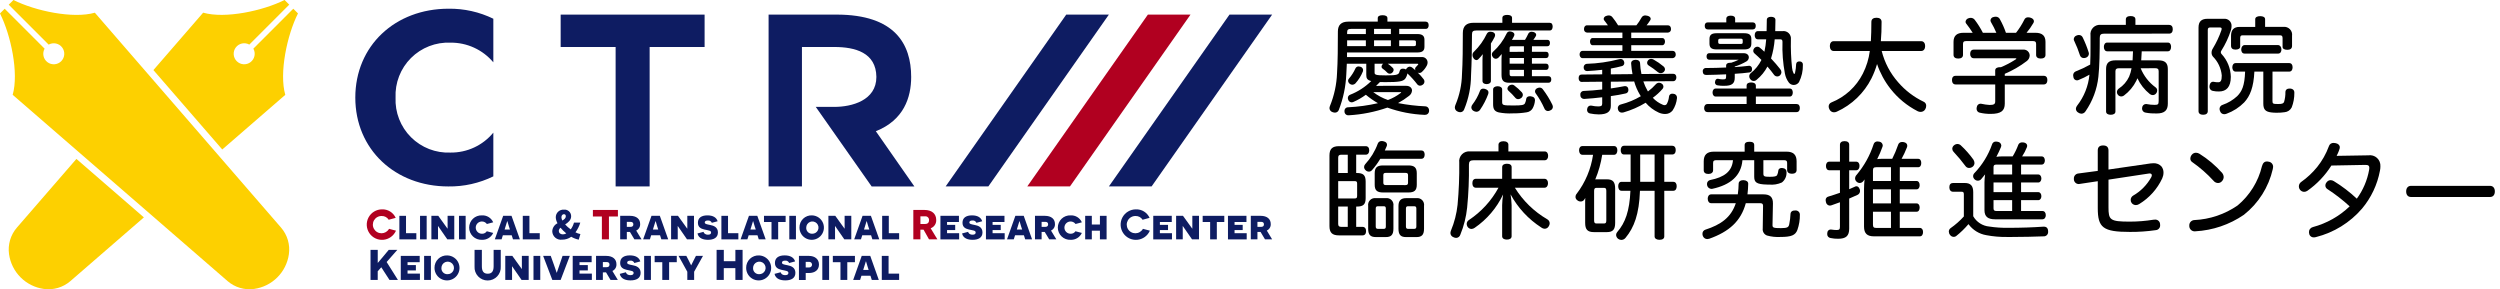
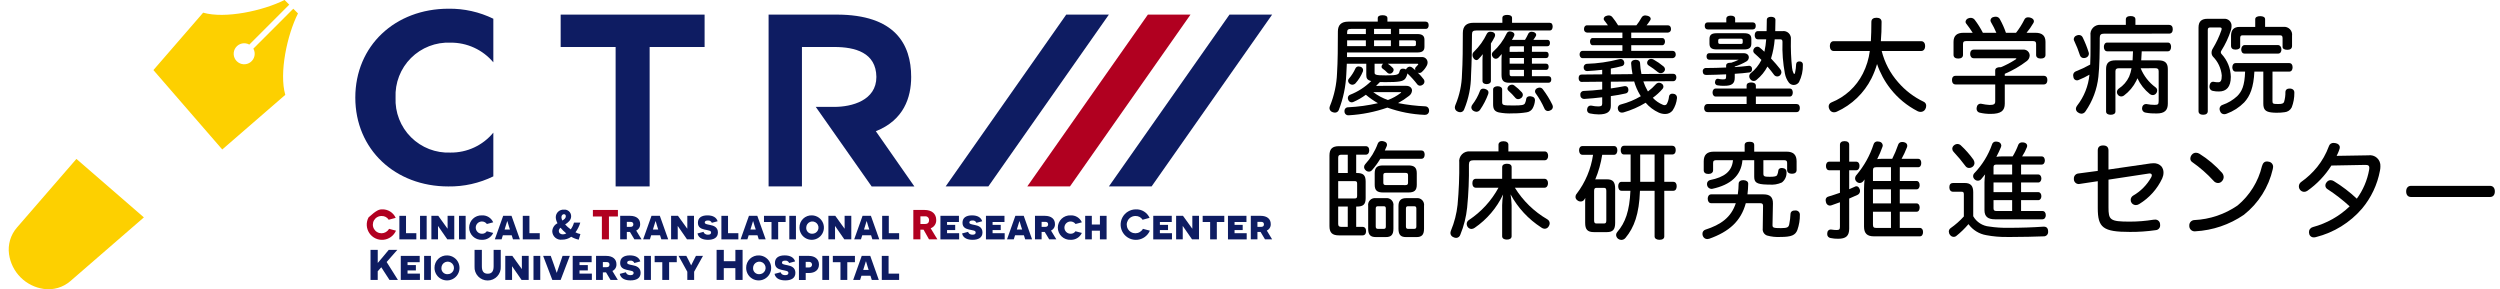
<svg xmlns="http://www.w3.org/2000/svg" width="242" height="28" viewBox="0 0 242 28" fill="none">
  <g clip-path="url(#clip0_690_1765)">
    <path d="M137.591 5.527C137.665 5.516 137.741 5.522 137.813 5.543C137.885 5.564 137.952 5.601 138.009 5.65C138.066 5.699 138.111 5.76 138.143 5.828C138.174 5.896 138.191 5.971 138.191 6.046C138.193 6.149 138.168 6.251 138.119 6.341C138.003 6.567 137.848 6.77 137.661 6.942C137.628 6.979 137.587 7.009 137.541 7.03C137.496 7.051 137.447 7.063 137.397 7.064C137.34 7.064 137.284 7.05 137.234 7.024C137.444 7.225 137.638 7.443 137.814 7.675C137.861 7.737 137.886 7.812 137.886 7.889C137.886 7.946 137.873 8.002 137.849 8.054C137.824 8.105 137.788 8.15 137.743 8.185C137.663 8.252 137.563 8.292 137.459 8.297C137.408 8.295 137.357 8.283 137.312 8.26C137.266 8.237 137.225 8.205 137.193 8.165C136.904 7.786 136.584 7.432 136.236 7.106C136.206 7.298 136.129 7.48 136.012 7.636C135.788 7.88 135.431 7.951 134.098 7.951C133.904 7.951 133.731 7.951 133.578 7.941C133.456 8.073 133.334 8.196 133.202 8.318C133.436 8.308 133.69 8.308 133.914 8.308H136.124C136.47 8.308 136.684 8.511 136.684 8.765C136.677 8.868 136.647 8.968 136.595 9.058C136.544 9.148 136.474 9.226 136.389 9.285C136.057 9.546 135.702 9.778 135.33 9.978C136.204 10.148 137.089 10.254 137.978 10.293C138.027 10.296 138.076 10.308 138.12 10.33C138.165 10.351 138.205 10.381 138.238 10.418C138.271 10.454 138.297 10.498 138.314 10.544C138.33 10.591 138.337 10.64 138.335 10.69V10.741C138.334 10.792 138.322 10.842 138.302 10.889C138.281 10.935 138.252 10.977 138.215 11.013C138.178 11.048 138.134 11.075 138.087 11.093C138.039 11.111 137.988 11.119 137.938 11.118H137.897C136.669 11.069 135.457 10.832 134.301 10.415C133.1 10.835 131.845 11.085 130.575 11.159H130.524C130.474 11.161 130.425 11.153 130.379 11.135C130.333 11.118 130.291 11.091 130.256 11.057C130.221 11.023 130.193 10.981 130.174 10.936C130.155 10.89 130.146 10.841 130.147 10.792V10.742C130.145 10.694 130.152 10.647 130.17 10.603C130.187 10.559 130.213 10.518 130.246 10.485C130.28 10.451 130.32 10.425 130.364 10.408C130.409 10.39 130.456 10.383 130.503 10.385C131.474 10.337 132.438 10.205 133.385 9.988C132.971 9.753 132.579 9.48 132.214 9.173C131.841 9.448 131.438 9.681 131.013 9.866C130.955 9.893 130.892 9.907 130.829 9.906C130.759 9.903 130.692 9.879 130.636 9.837C130.579 9.796 130.537 9.738 130.514 9.672C130.485 9.615 130.471 9.552 130.472 9.489C130.471 9.42 130.491 9.353 130.529 9.297C130.568 9.24 130.623 9.197 130.687 9.173C131.452 8.875 132.149 8.424 132.735 7.847C132.317 7.746 132.256 7.552 132.256 7.246V6.167H130.372C130.362 6.534 130.342 6.87 130.322 7.196C130.27 8.375 130.025 9.537 129.599 10.638C129.571 10.716 129.52 10.783 129.453 10.831C129.385 10.878 129.304 10.903 129.222 10.903C129.141 10.899 129.062 10.882 128.988 10.852C128.904 10.827 128.83 10.776 128.777 10.706C128.724 10.637 128.694 10.553 128.692 10.465C128.696 10.391 128.714 10.319 128.743 10.251C129.154 9.243 129.385 8.171 129.425 7.083C129.497 5.953 129.507 4.507 129.507 3.051C129.507 2.41 129.843 2.094 130.515 2.094H133.366V1.758C133.366 1.565 133.539 1.473 133.834 1.473C134.12 1.473 134.303 1.565 134.303 1.758V2.094H137.999C138.203 2.094 138.294 2.237 138.294 2.44C138.294 2.654 138.203 2.797 137.999 2.797H135.443V3.296H137.205C137.663 3.296 137.887 3.459 137.887 3.846V4.539C137.887 4.925 137.663 5.078 137.205 5.078H130.391V5.526L137.591 5.527ZM132.215 2.797H130.789C130.494 2.797 130.402 2.879 130.402 3.133V3.296H132.215V2.797ZM132.215 3.907H130.402V4.467H132.215V3.907ZM131.95 6.779C131.947 6.823 131.941 6.868 131.93 6.911C131.758 7.337 131.513 7.73 131.206 8.071C131.124 8.152 131.015 8.199 130.901 8.203C130.811 8.202 130.725 8.17 130.656 8.112C130.609 8.077 130.571 8.033 130.543 7.982C130.514 7.931 130.498 7.875 130.494 7.816C130.494 7.776 130.502 7.737 130.517 7.7C130.533 7.663 130.556 7.63 130.585 7.602C130.833 7.313 131.038 6.99 131.197 6.644C131.221 6.58 131.264 6.526 131.321 6.487C131.377 6.449 131.444 6.429 131.513 6.43C131.572 6.431 131.63 6.442 131.686 6.461C131.758 6.479 131.822 6.519 131.87 6.577C131.918 6.634 131.945 6.705 131.95 6.779ZM132.928 8.917C133.359 9.247 133.84 9.504 134.353 9.681C134.791 9.518 135.203 9.292 135.575 9.009C135.616 8.978 135.636 8.958 135.636 8.937C135.636 8.926 135.606 8.917 135.544 8.917L132.928 8.917ZM134.638 2.797H133.008V3.296H134.638V2.797ZM134.638 3.907H133.008V4.467H134.638V3.907ZM133.06 7.012C133.06 7.227 133.13 7.298 134.138 7.298C135.29 7.298 135.412 7.226 135.482 6.89C135.495 6.817 135.534 6.752 135.592 6.706C135.651 6.661 135.724 6.64 135.798 6.646C135.839 6.644 135.88 6.648 135.92 6.657C135.983 6.665 136.043 6.689 136.095 6.727C136.122 6.669 136.16 6.617 136.207 6.574C136.24 6.537 136.281 6.507 136.327 6.486C136.372 6.465 136.421 6.453 136.471 6.452C136.558 6.455 136.64 6.487 136.706 6.544C136.807 6.625 136.91 6.717 137.021 6.808C136.994 6.766 136.98 6.716 136.98 6.666C136.982 6.614 137 6.564 137.031 6.523C137.103 6.452 137.184 6.36 137.245 6.289C137.267 6.27 137.281 6.245 137.286 6.217C137.286 6.177 137.245 6.167 137.164 6.167H134.333C134.511 6.284 134.675 6.42 134.822 6.574C134.849 6.597 134.869 6.625 134.883 6.657C134.898 6.688 134.904 6.723 134.903 6.758C134.902 6.808 134.89 6.857 134.869 6.902C134.848 6.948 134.818 6.989 134.781 7.022C134.748 7.059 134.707 7.088 134.661 7.107C134.615 7.127 134.566 7.136 134.516 7.134C134.441 7.132 134.369 7.103 134.313 7.053C134.162 6.893 133.995 6.749 133.813 6.625C133.786 6.605 133.765 6.579 133.751 6.549C133.737 6.519 133.73 6.486 133.732 6.452C133.735 6.369 133.768 6.29 133.824 6.228C133.845 6.205 133.869 6.185 133.895 6.167H133.06L133.06 7.012ZM135.442 4.467H136.828C136.99 4.467 137.062 4.436 137.062 4.324V4.05C137.062 3.938 136.99 3.907 136.828 3.907H135.442V4.467Z" fill="black" />
    <path d="M145.429 1.738C145.429 1.534 145.602 1.443 145.897 1.443C146.182 1.443 146.366 1.534 146.366 1.738V2.207H150.012C150.205 2.207 150.297 2.349 150.297 2.573C150.297 2.788 150.205 2.95 150.012 2.95H142.915C142.579 2.95 142.488 3.052 142.488 3.338C142.488 4.61 142.457 6.158 142.396 7.299C142.39 8.424 142.165 9.538 141.734 10.578C141.71 10.659 141.66 10.73 141.592 10.782C141.524 10.833 141.442 10.862 141.357 10.863C141.261 10.863 141.167 10.838 141.082 10.792C141.009 10.759 140.946 10.707 140.901 10.64C140.855 10.573 140.83 10.495 140.828 10.415C140.83 10.323 140.851 10.233 140.889 10.15C141.285 9.211 141.499 8.205 141.52 7.186C141.592 6.066 141.602 4.457 141.602 3.194C141.602 2.522 141.958 2.206 142.63 2.206H145.43L145.429 1.738ZM144.085 8.948C144.082 8.996 144.075 9.044 144.064 9.09C143.866 9.634 143.599 10.151 143.27 10.628C143.232 10.685 143.181 10.732 143.12 10.766C143.06 10.799 142.993 10.818 142.924 10.821C142.819 10.819 142.717 10.787 142.629 10.73C142.568 10.696 142.518 10.648 142.482 10.589C142.446 10.53 142.427 10.463 142.425 10.394C142.429 10.296 142.464 10.203 142.527 10.129C142.836 9.727 143.083 9.281 143.259 8.805C143.278 8.737 143.32 8.677 143.377 8.637C143.435 8.596 143.505 8.576 143.575 8.581C143.641 8.582 143.706 8.592 143.768 8.612C143.985 8.686 144.085 8.795 144.085 8.948ZM143.504 5.841C143.504 5.641 143.514 5.44 143.535 5.241C143.398 5.422 143.249 5.592 143.087 5.75C143.039 5.792 142.978 5.817 142.914 5.821C142.857 5.812 142.803 5.791 142.756 5.76C142.708 5.728 142.668 5.686 142.639 5.637C142.572 5.549 142.536 5.442 142.537 5.332C142.535 5.27 142.547 5.209 142.571 5.152C142.596 5.096 142.633 5.046 142.68 5.006C143.194 4.508 143.615 3.921 143.922 3.274C143.953 3.21 144.002 3.155 144.064 3.119C144.126 3.083 144.197 3.066 144.269 3.071C144.33 3.073 144.392 3.08 144.452 3.091C144.636 3.142 144.727 3.254 144.727 3.387C144.725 3.458 144.707 3.527 144.676 3.59C144.569 3.804 144.45 4.011 144.319 4.211V7.837C144.319 8.03 144.136 8.142 143.903 8.142C143.669 8.142 143.505 8.03 143.505 7.837L143.504 5.841ZM148.29 5.017H149.675C149.828 5.017 149.909 5.129 149.909 5.313C149.909 5.486 149.828 5.618 149.675 5.618H148.29V6.166H149.675C149.828 6.166 149.909 6.288 149.909 6.461C149.909 6.634 149.828 6.766 149.675 6.766H148.29V7.379H149.899C150.072 7.379 150.164 7.491 150.164 7.694C150.164 7.878 150.072 8.01 149.899 8.01H146.091C145.582 8.01 145.347 7.826 145.347 7.266V5.679C145.347 5.547 145.357 5.383 145.368 5.231C145.266 5.354 145.174 5.455 145.072 5.557C144.998 5.637 144.896 5.685 144.787 5.69C144.733 5.686 144.68 5.67 144.633 5.644C144.585 5.617 144.544 5.581 144.512 5.536C144.447 5.464 144.411 5.369 144.411 5.271C144.412 5.221 144.423 5.171 144.444 5.126C144.465 5.08 144.495 5.039 144.533 5.006C145.08 4.515 145.523 3.92 145.837 3.255C145.861 3.191 145.905 3.135 145.962 3.097C146.02 3.059 146.088 3.039 146.157 3.041C146.216 3.043 146.274 3.053 146.33 3.072C146.513 3.133 146.595 3.225 146.595 3.347C146.591 3.407 146.573 3.467 146.544 3.52C146.488 3.637 146.423 3.749 146.35 3.856H147.623C147.736 3.672 147.838 3.482 147.928 3.286C147.954 3.221 147.999 3.166 148.058 3.128C148.116 3.089 148.185 3.07 148.255 3.072C148.31 3.075 148.364 3.081 148.417 3.092C148.59 3.133 148.703 3.245 148.703 3.367C148.702 3.409 148.692 3.451 148.672 3.489C148.6 3.617 148.519 3.74 148.428 3.856H149.792C149.955 3.856 150.036 3.968 150.036 4.161C150.036 4.344 149.955 4.477 149.792 4.477H148.295L148.29 5.017ZM144.533 8.652C144.533 8.469 144.716 8.347 144.971 8.347C145.225 8.347 145.408 8.469 145.408 8.652V9.854C145.408 10.19 145.48 10.21 146.509 10.21C147.313 10.21 147.526 10.17 147.618 9.997C147.683 9.859 147.725 9.71 147.741 9.559C147.761 9.405 147.903 9.314 148.107 9.314C148.138 9.313 148.169 9.316 148.199 9.325C148.454 9.366 148.596 9.477 148.585 9.732C148.564 9.996 148.488 10.253 148.361 10.486C148.301 10.59 148.217 10.68 148.116 10.746C148.016 10.813 147.901 10.857 147.781 10.872C147.333 10.945 146.88 10.979 146.427 10.974C145.976 10.999 145.525 10.968 145.083 10.882C144.665 10.781 144.533 10.557 144.533 10.088V8.652ZM147.323 8.948C147.379 9.013 147.412 9.096 147.414 9.182C147.411 9.242 147.394 9.3 147.366 9.352C147.338 9.405 147.299 9.451 147.252 9.488C147.172 9.555 147.072 9.594 146.967 9.6C146.915 9.6 146.864 9.589 146.816 9.568C146.769 9.547 146.726 9.516 146.692 9.477C146.486 9.229 146.261 8.998 146.02 8.785C145.989 8.76 145.964 8.73 145.946 8.694C145.928 8.659 145.919 8.62 145.918 8.581C145.926 8.479 145.973 8.384 146.05 8.316C146.135 8.241 146.243 8.198 146.355 8.194C146.433 8.192 146.509 8.217 146.57 8.264C146.844 8.467 147.096 8.695 147.325 8.948H147.323ZM147.516 5.017V4.477H146.294C146.172 4.477 146.131 4.539 146.131 4.661V5.018L147.516 5.017ZM146.133 6.166H147.519V5.616H146.133V6.166ZM147.519 6.766H146.133V7.164C146.133 7.347 146.215 7.379 146.357 7.379H147.519V6.766ZM149.036 8.477C149.098 8.479 149.16 8.495 149.215 8.525C149.269 8.555 149.316 8.598 149.351 8.65C149.701 9.109 150.004 9.6 150.257 10.117C150.294 10.19 150.315 10.27 150.319 10.352C150.315 10.427 150.289 10.499 150.243 10.559C150.198 10.619 150.136 10.664 150.064 10.688C149.996 10.726 149.919 10.747 149.84 10.749C149.764 10.747 149.689 10.722 149.628 10.676C149.566 10.631 149.519 10.568 149.495 10.495C149.265 9.978 148.982 9.486 148.649 9.028C148.609 8.971 148.587 8.904 148.588 8.835C148.592 8.77 148.614 8.708 148.652 8.656C148.69 8.604 148.742 8.563 148.802 8.539C148.874 8.502 148.954 8.481 149.036 8.48V8.477Z" fill="black" />
    <path d="M155.928 7.909V8.561C156.417 8.489 156.855 8.418 157.211 8.346C157.244 8.338 157.278 8.335 157.312 8.336C157.389 8.333 157.464 8.36 157.521 8.411C157.578 8.463 157.613 8.534 157.618 8.611C157.626 8.644 157.63 8.678 157.628 8.712C157.633 8.793 157.607 8.872 157.556 8.934C157.505 8.996 157.433 9.037 157.353 9.048C156.957 9.14 156.457 9.232 155.928 9.303V10.25C155.928 10.82 155.561 11.075 154.757 11.075C154.473 11.071 154.191 11.04 153.913 10.983C153.831 10.97 153.756 10.928 153.704 10.864C153.651 10.8 153.624 10.719 153.627 10.637C153.63 10.592 153.636 10.548 153.647 10.505C153.658 10.426 153.698 10.354 153.758 10.301C153.817 10.249 153.894 10.22 153.974 10.219C154.008 10.218 154.042 10.222 154.075 10.229C154.282 10.277 154.494 10.301 154.706 10.301C154.991 10.301 155.093 10.25 155.093 10.026V9.416C154.492 9.488 153.891 9.548 153.331 9.578C153.283 9.577 153.235 9.566 153.191 9.547C153.147 9.527 153.108 9.499 153.075 9.464C153.041 9.429 153.016 9.388 152.999 9.343C152.982 9.298 152.974 9.25 152.975 9.202C152.967 9.156 152.969 9.108 152.98 9.062C152.991 9.017 153.012 8.974 153.041 8.937C153.069 8.899 153.106 8.868 153.147 8.846C153.188 8.823 153.233 8.809 153.28 8.805C153.84 8.785 154.482 8.733 155.093 8.662V7.909L153.107 7.929C152.914 7.929 152.812 7.767 152.812 7.563C152.812 7.348 152.903 7.216 153.107 7.216L155.093 7.197V6.758C154.604 6.809 154.115 6.86 153.637 6.88C153.594 6.883 153.551 6.877 153.51 6.862C153.47 6.848 153.432 6.825 153.401 6.795C153.369 6.766 153.344 6.73 153.327 6.69C153.31 6.651 153.301 6.608 153.301 6.565V6.523C153.295 6.44 153.321 6.358 153.375 6.294C153.428 6.229 153.503 6.188 153.586 6.178C154.648 6.147 155.704 5.997 156.732 5.73C156.779 5.719 156.827 5.712 156.875 5.709C156.948 5.707 157.019 5.729 157.078 5.771C157.137 5.814 157.18 5.874 157.201 5.944C157.221 5.992 157.232 6.044 157.232 6.097C157.234 6.168 157.211 6.239 157.166 6.295C157.121 6.351 157.058 6.389 156.987 6.402C156.661 6.494 156.305 6.565 155.928 6.636V7.196L158.026 7.175C157.96 6.836 157.916 6.492 157.894 6.147C157.884 5.923 158.047 5.801 158.311 5.79C158.586 5.78 158.749 5.912 158.759 6.126C158.775 6.476 158.819 6.823 158.891 7.165L161.976 7.144C162.16 7.144 162.272 7.277 162.272 7.491C162.272 7.695 162.16 7.858 161.976 7.858L159.074 7.878C159.179 8.193 159.315 8.497 159.481 8.784C159.492 8.804 159.512 8.835 159.522 8.855C159.807 8.641 160.07 8.399 160.306 8.132C160.345 8.093 160.391 8.062 160.441 8.041C160.492 8.02 160.547 8.009 160.602 8.01C160.698 8.01 160.791 8.043 160.867 8.101C160.913 8.133 160.951 8.176 160.977 8.225C161.004 8.275 161.018 8.33 161.019 8.387C161.018 8.465 160.99 8.541 160.938 8.6C160.657 8.925 160.339 9.215 159.991 9.466C160.261 9.758 160.591 9.987 160.958 10.138C161.012 10.165 161.071 10.18 161.132 10.18C161.181 10.18 161.23 10.166 161.272 10.139C161.314 10.111 161.346 10.072 161.366 10.026C161.471 9.816 161.537 9.588 161.559 9.354C161.561 9.314 161.571 9.274 161.589 9.238C161.606 9.201 161.631 9.169 161.661 9.142C161.692 9.115 161.727 9.095 161.765 9.083C161.804 9.07 161.844 9.066 161.885 9.069C161.922 9.068 161.96 9.071 161.997 9.079C162.089 9.085 162.176 9.126 162.239 9.195C162.302 9.263 162.335 9.353 162.333 9.446V9.497C162.29 9.926 162.144 10.339 161.905 10.698C161.818 10.807 161.706 10.895 161.579 10.953C161.451 11.011 161.312 11.039 161.172 11.034C160.965 11.031 160.761 10.986 160.572 10.902C160.082 10.68 159.648 10.353 159.299 9.944C158.631 10.35 157.911 10.665 157.16 10.881C157.11 10.892 157.059 10.899 157.007 10.902C156.922 10.906 156.839 10.881 156.77 10.831C156.701 10.781 156.652 10.709 156.63 10.627C156.611 10.575 156.601 10.52 156.6 10.464C156.601 10.377 156.634 10.293 156.692 10.228C156.75 10.162 156.829 10.12 156.915 10.107C157.588 9.934 158.232 9.667 158.83 9.313C158.801 9.271 158.774 9.227 158.749 9.181C158.505 8.777 158.317 8.342 158.189 7.888L155.928 7.909ZM157.904 3.683H160.918C161.081 3.683 161.172 3.835 161.172 4.029C161.172 4.192 161.081 4.375 160.918 4.375H157.904V4.925H161.916C162.099 4.925 162.211 5.068 162.211 5.271C162.216 5.314 162.211 5.358 162.199 5.399C162.186 5.44 162.166 5.478 162.138 5.512C162.111 5.545 162.077 5.572 162.039 5.592C162 5.612 161.959 5.624 161.916 5.628H153.19C153.006 5.628 152.905 5.455 152.905 5.271C152.905 5.078 153.006 4.925 153.19 4.925H157.049V4.376H154.157C153.994 4.376 153.913 4.192 153.913 4.029C153.913 3.846 153.994 3.683 154.157 3.683H157.049V3.153H153.617C153.576 3.151 153.535 3.139 153.497 3.12C153.46 3.101 153.427 3.074 153.4 3.042C153.373 3.01 153.353 2.972 153.342 2.932C153.33 2.891 153.327 2.849 153.332 2.807C153.332 2.614 153.434 2.451 153.617 2.451H155.644C155.521 2.267 155.389 2.094 155.297 1.982C155.26 1.94 155.238 1.886 155.236 1.829C155.241 1.762 155.268 1.698 155.312 1.646C155.356 1.595 155.415 1.559 155.481 1.544C155.559 1.512 155.642 1.495 155.725 1.493C155.794 1.491 155.862 1.506 155.924 1.536C155.986 1.567 156.04 1.611 156.081 1.666C156.283 1.914 156.467 2.176 156.631 2.45H158.403C158.588 2.221 158.752 1.976 158.892 1.717C158.927 1.647 158.981 1.589 159.047 1.549C159.114 1.509 159.191 1.49 159.269 1.493C159.335 1.494 159.4 1.504 159.462 1.524C159.677 1.575 159.788 1.687 159.788 1.819C159.788 1.866 159.773 1.912 159.747 1.952C159.638 2.125 159.519 2.291 159.391 2.451H161.468C161.641 2.451 161.753 2.603 161.753 2.807C161.757 2.849 161.754 2.891 161.741 2.931C161.729 2.971 161.709 3.008 161.683 3.04C161.656 3.072 161.624 3.099 161.587 3.118C161.55 3.138 161.509 3.15 161.468 3.153H157.904V3.683ZM161.019 6.422C161.063 6.456 161.099 6.499 161.126 6.548C161.152 6.597 161.168 6.651 161.172 6.707C161.171 6.79 161.138 6.87 161.081 6.931C161.041 6.979 160.992 7.018 160.935 7.044C160.879 7.071 160.817 7.084 160.755 7.083C160.654 7.084 160.556 7.048 160.48 6.982C160.2 6.748 159.904 6.533 159.594 6.34C159.547 6.313 159.509 6.275 159.482 6.228C159.455 6.182 159.441 6.129 159.441 6.075C159.442 5.989 159.475 5.905 159.533 5.841C159.569 5.797 159.614 5.762 159.665 5.737C159.716 5.713 159.772 5.699 159.828 5.699C159.915 5.698 160 5.723 160.073 5.769C160.408 5.957 160.725 6.176 161.02 6.422L161.019 6.422Z" fill="black" />
    <path d="M167.923 6.494C168.392 6.463 168.84 6.422 169.267 6.372C169.307 6.363 169.349 6.364 169.389 6.375C169.428 6.385 169.465 6.404 169.497 6.43C169.528 6.456 169.553 6.49 169.57 6.527C169.586 6.564 169.594 6.605 169.593 6.646V6.707C169.597 6.743 169.594 6.78 169.584 6.815C169.575 6.85 169.558 6.882 169.535 6.911C169.512 6.939 169.484 6.963 169.452 6.98C169.42 6.998 169.385 7.009 169.349 7.012C168.901 7.073 168.422 7.114 167.924 7.144V7.522C167.924 8.102 167.628 8.306 166.916 8.306C166.701 8.314 166.486 8.3 166.275 8.264C166.202 8.261 166.134 8.229 166.084 8.176C166.035 8.122 166.008 8.052 166.009 7.979C166.007 7.955 166.01 7.93 166.02 7.908C166.04 7.735 166.132 7.623 166.275 7.623C166.299 7.622 166.323 7.625 166.345 7.633C166.472 7.664 166.601 7.681 166.732 7.684C167.037 7.684 167.089 7.664 167.089 7.368V7.195C166.437 7.226 165.775 7.246 165.153 7.256C164.929 7.246 164.838 7.144 164.828 6.92C164.822 6.876 164.826 6.83 164.84 6.788C164.854 6.745 164.878 6.706 164.909 6.673C164.94 6.641 164.979 6.616 165.021 6.601C165.063 6.585 165.109 6.58 165.153 6.584C165.775 6.584 166.436 6.564 167.089 6.534V6.36C167.089 6.167 167.231 6.075 167.485 6.075H167.578C167.829 5.996 168.074 5.897 168.31 5.78H165.449C165.286 5.78 165.194 5.648 165.194 5.464C165.194 5.271 165.286 5.149 165.449 5.149H168.788C169.124 5.149 169.287 5.342 169.287 5.556C169.284 5.632 169.263 5.705 169.226 5.771C169.189 5.836 169.136 5.892 169.073 5.933C168.712 6.148 168.325 6.319 167.923 6.442L167.923 6.494ZM169.072 8.297C169.072 8.082 169.234 7.981 169.51 7.981C169.785 7.981 169.968 8.082 169.968 8.308V8.572H173.257C173.44 8.572 173.542 8.735 173.542 8.959C173.542 9.173 173.44 9.345 173.257 9.345H169.968V10.069H173.898C174.113 10.069 174.225 10.211 174.225 10.455C174.225 10.699 174.113 10.852 173.898 10.852H165.296C165.092 10.852 164.96 10.709 164.96 10.466C164.96 10.222 165.092 10.069 165.296 10.069H169.072V9.345H166.07C165.887 9.345 165.775 9.172 165.775 8.959C165.775 8.735 165.887 8.572 166.07 8.572H169.072V8.297ZM167.106 1.82C167.106 1.627 167.249 1.515 167.534 1.515C167.83 1.515 167.962 1.627 167.962 1.82V2.167H169.663C169.856 2.167 169.958 2.289 169.958 2.503C169.958 2.717 169.856 2.849 169.663 2.849H165.315C165.121 2.849 165.019 2.717 165.019 2.503C165.019 2.288 165.12 2.167 165.315 2.167H167.107L167.106 1.82ZM166.17 4.784C165.692 4.784 165.477 4.631 165.477 4.224V3.776C165.477 3.368 165.692 3.216 166.17 3.216H168.838C169.306 3.216 169.53 3.368 169.53 3.776V4.224C169.53 4.631 169.306 4.784 168.838 4.784H166.17ZM168.502 4.254C168.645 4.254 168.695 4.224 168.695 4.081V3.918C168.695 3.786 168.645 3.745 168.502 3.745H166.537C166.394 3.745 166.323 3.786 166.323 3.918V4.081C166.323 4.224 166.394 4.254 166.537 4.254H168.502ZM170.172 3.806C169.968 3.806 169.856 3.653 169.856 3.409C169.856 3.166 169.968 3.012 170.172 3.012H171.007C171.017 2.686 171.027 2.32 171.027 1.933C171.027 1.729 171.181 1.627 171.435 1.627C171.699 1.627 171.863 1.729 171.863 1.933C171.863 2.309 171.852 2.676 171.842 3.012H172.544C172.654 2.997 172.765 3.007 172.871 3.041C172.976 3.076 173.071 3.135 173.15 3.213C173.229 3.29 173.289 3.385 173.325 3.49C173.361 3.595 173.373 3.707 173.359 3.816C173.337 4.734 173.374 5.653 173.471 6.566C173.487 6.746 173.535 6.922 173.613 7.085C173.633 7.136 173.664 7.157 173.685 7.157C173.715 7.157 173.735 7.126 173.755 7.075C173.819 6.787 173.857 6.494 173.867 6.2C173.888 6.007 174.03 5.935 174.224 5.946C174.266 5.945 174.307 5.954 174.345 5.971C174.383 5.987 174.417 6.012 174.445 6.043C174.473 6.073 174.494 6.11 174.507 6.149C174.519 6.188 174.524 6.23 174.519 6.271C174.533 6.854 174.404 7.431 174.143 7.951C174.086 8.035 174.011 8.104 173.922 8.152C173.833 8.199 173.734 8.225 173.634 8.226C173.546 8.225 173.46 8.205 173.381 8.169C173.302 8.132 173.232 8.078 173.175 8.012C172.974 7.749 172.838 7.442 172.778 7.116C172.587 6.106 172.509 5.078 172.544 4.051C172.544 3.857 172.473 3.806 172.3 3.806H171.791C171.744 4.424 171.628 5.036 171.445 5.629L171.434 5.659C171.77 6.016 172.086 6.382 172.33 6.698C172.4 6.781 172.439 6.885 172.442 6.994C172.439 7.096 172.399 7.193 172.33 7.268C172.293 7.311 172.248 7.344 172.196 7.367C172.145 7.39 172.089 7.401 172.033 7.4C171.977 7.399 171.921 7.386 171.871 7.362C171.82 7.337 171.776 7.302 171.74 7.258C171.557 7.003 171.333 6.728 171.088 6.443C170.831 6.932 170.478 7.365 170.05 7.716C170.012 7.755 169.966 7.786 169.915 7.807C169.864 7.828 169.809 7.839 169.754 7.838C169.698 7.837 169.642 7.824 169.591 7.8C169.54 7.775 169.495 7.74 169.459 7.696C169.376 7.612 169.329 7.499 169.327 7.381C169.327 7.324 169.341 7.268 169.365 7.217C169.39 7.166 169.425 7.121 169.469 7.085C169.905 6.738 170.26 6.301 170.508 5.802C170.284 5.578 170.06 5.364 169.846 5.181C169.806 5.149 169.773 5.109 169.751 5.063C169.728 5.017 169.715 4.967 169.714 4.916C169.715 4.822 169.752 4.731 169.815 4.661C169.853 4.619 169.898 4.585 169.949 4.56C170 4.536 170.055 4.522 170.111 4.519C170.193 4.519 170.272 4.548 170.335 4.6C170.489 4.722 170.64 4.865 170.794 5.008C170.882 4.612 170.94 4.21 170.967 3.806H170.172Z" fill="black" />
    <path d="M182.148 4.936C182.43 6.061 182.978 7.102 183.747 7.97C184.427 8.757 185.263 9.395 186.201 9.844C186.279 9.876 186.346 9.931 186.391 10.002C186.437 10.074 186.459 10.157 186.456 10.241C186.456 10.359 186.424 10.475 186.364 10.577C186.319 10.656 186.253 10.721 186.175 10.765C186.096 10.81 186.007 10.833 185.916 10.832C185.813 10.834 185.711 10.809 185.62 10.76C184.603 10.237 183.71 9.501 183.003 8.602C182.435 7.88 181.995 7.067 181.699 6.198C181.56 6.675 181.38 7.138 181.159 7.584C180.442 9.012 179.256 10.152 177.799 10.811C177.713 10.85 177.62 10.871 177.525 10.872C177.431 10.871 177.34 10.842 177.262 10.79C177.184 10.737 177.123 10.663 177.087 10.577C177.041 10.496 177.016 10.405 177.015 10.312C177.013 10.227 177.037 10.143 177.084 10.071C177.132 10 177.2 9.946 177.28 9.915C178.602 9.388 179.685 8.395 180.326 7.124C180.673 6.438 180.9 5.698 180.998 4.935H177.494C177.25 4.935 177.128 4.721 177.128 4.456C177.128 4.202 177.25 3.988 177.494 3.988H181.099C181.13 3.438 181.149 2.827 181.149 2.114C181.149 1.84 181.354 1.717 181.649 1.717C181.944 1.717 182.138 1.849 182.138 2.114C182.138 2.786 182.118 3.408 182.067 3.988H185.978C186.222 3.988 186.355 4.202 186.355 4.456C186.355 4.721 186.222 4.935 185.978 4.935L182.148 4.936Z" fill="black" />
    <path d="M193.135 6.819C193.135 6.605 193.328 6.503 193.594 6.503H193.695C194.185 6.3 194.656 6.051 195.101 5.76C195.162 5.73 195.181 5.699 195.181 5.679C195.181 5.648 195.141 5.638 195.059 5.638H191.058C190.834 5.638 190.711 5.454 190.711 5.221C190.711 4.966 190.833 4.803 191.058 4.803H195.844C195.923 4.796 196.003 4.805 196.079 4.831C196.155 4.856 196.225 4.897 196.284 4.95C196.343 5.004 196.391 5.069 196.424 5.142C196.456 5.215 196.474 5.294 196.475 5.374C196.471 5.477 196.444 5.578 196.397 5.669C196.349 5.761 196.282 5.841 196.2 5.904C195.543 6.407 194.824 6.824 194.062 7.146V7.339H197.84C198.064 7.339 198.186 7.492 198.186 7.747C198.186 8.002 198.064 8.174 197.84 8.174H194.063V10.027C194.063 10.72 193.706 11.025 192.688 11.025C192.328 11.028 191.969 10.987 191.619 10.903C191.533 10.883 191.457 10.833 191.405 10.762C191.353 10.691 191.328 10.604 191.334 10.516C191.331 10.467 191.338 10.419 191.354 10.373C191.361 10.283 191.401 10.198 191.467 10.136C191.533 10.073 191.62 10.038 191.711 10.037C191.742 10.036 191.773 10.039 191.803 10.048C192.061 10.106 192.323 10.143 192.587 10.16C193.025 10.16 193.137 10.069 193.137 9.814V8.174H189.298C189.074 8.174 188.952 8.001 188.952 7.746C188.952 7.492 189.074 7.339 189.298 7.339H193.137L193.135 6.819ZM190.956 3.174C190.762 2.863 190.551 2.564 190.324 2.278C190.285 2.228 190.264 2.167 190.263 2.104C190.272 2.026 190.303 1.953 190.354 1.893C190.405 1.833 190.473 1.789 190.548 1.768C190.62 1.741 190.696 1.727 190.772 1.728C190.845 1.728 190.916 1.744 190.982 1.776C191.047 1.808 191.104 1.854 191.149 1.911C191.45 2.308 191.716 2.73 191.943 3.174H193.247C193.097 2.82 192.923 2.476 192.728 2.145C192.698 2.092 192.681 2.033 192.677 1.972C192.682 1.891 192.716 1.814 192.771 1.754C192.827 1.695 192.901 1.657 192.982 1.646C193.052 1.626 193.124 1.616 193.196 1.616C193.28 1.616 193.362 1.639 193.432 1.684C193.503 1.73 193.559 1.794 193.594 1.87C193.826 2.286 194.02 2.722 194.174 3.174H195.152C195.463 2.778 195.733 2.352 195.956 1.901C195.986 1.83 196.038 1.77 196.104 1.73C196.169 1.69 196.246 1.671 196.323 1.677C196.406 1.677 196.488 1.691 196.567 1.718C196.771 1.779 196.883 1.911 196.883 2.054C196.882 2.115 196.864 2.174 196.832 2.227C196.639 2.561 196.418 2.878 196.17 3.174H197.036C197.678 3.174 198.003 3.459 198.003 4.049V5.322C198.003 5.546 197.84 5.668 197.544 5.668C197.271 5.668 197.096 5.546 197.096 5.322V4.253C197.096 4.039 196.995 3.978 196.801 3.978H190.314C190.11 3.978 190.019 4.039 190.019 4.253V5.312C190.019 5.546 189.846 5.668 189.561 5.668C189.275 5.668 189.102 5.546 189.102 5.312V4.05C189.102 3.459 189.428 3.174 190.06 3.174L190.956 3.174Z" fill="black" />
    <path d="M203.684 3.258C203.358 3.258 203.256 3.37 203.256 3.675C203.256 4.907 203.236 6.455 203.124 7.433C202.993 8.637 202.563 9.789 201.872 10.783C201.83 10.849 201.774 10.904 201.706 10.943C201.639 10.982 201.563 11.004 201.485 11.007C201.371 11.002 201.261 10.963 201.169 10.895C201.103 10.859 201.047 10.806 201.008 10.742C200.969 10.678 200.947 10.604 200.945 10.529C200.952 10.416 200.995 10.309 201.068 10.223C201.741 9.358 202.154 8.32 202.259 7.229C201.926 7.425 201.579 7.595 201.22 7.738C201.167 7.765 201.107 7.779 201.047 7.779C200.967 7.778 200.889 7.75 200.827 7.697C200.766 7.645 200.725 7.573 200.711 7.494C200.692 7.431 200.682 7.366 200.681 7.301C200.677 7.219 200.698 7.138 200.742 7.069C200.785 6.999 200.849 6.945 200.925 6.913C201.408 6.727 201.878 6.505 202.33 6.251C202.361 5.681 202.361 5.029 202.361 4.388V3.438C202.341 3.299 202.353 3.156 202.398 3.022C202.442 2.888 202.517 2.766 202.617 2.667C202.717 2.567 202.839 2.492 202.973 2.447C203.107 2.403 203.249 2.39 203.389 2.41H205.781V1.88C205.781 1.656 205.955 1.555 206.25 1.555C206.535 1.555 206.709 1.656 206.709 1.88V2.41H209.967C210.211 2.41 210.324 2.583 210.324 2.827C210.324 3.082 210.212 3.255 209.967 3.255L203.684 3.258ZM201.23 3.39C201.306 3.386 201.38 3.404 201.446 3.442C201.511 3.48 201.563 3.537 201.597 3.604C201.831 4.08 202.028 4.574 202.187 5.08C202.198 5.12 202.205 5.161 202.207 5.202C202.203 5.291 202.172 5.376 202.117 5.445C202.062 5.515 201.987 5.566 201.902 5.59C201.843 5.61 201.781 5.62 201.718 5.621C201.635 5.624 201.553 5.6 201.485 5.552C201.417 5.504 201.366 5.435 201.341 5.356C201.187 4.875 200.999 4.406 200.781 3.95C200.753 3.904 200.739 3.851 200.74 3.797C200.743 3.718 200.769 3.641 200.817 3.578C200.864 3.514 200.929 3.466 201.005 3.441C201.076 3.41 201.153 3.392 201.23 3.388V3.39ZM207.217 6.608C207.516 7.344 208.013 7.982 208.653 8.452C208.705 8.486 208.747 8.533 208.776 8.588C208.804 8.643 208.818 8.705 208.816 8.767C208.818 8.868 208.782 8.966 208.714 9.042C208.675 9.091 208.626 9.132 208.57 9.16C208.514 9.188 208.452 9.203 208.389 9.205C208.285 9.205 208.184 9.169 208.103 9.103C207.59 8.693 207.179 8.171 206.902 7.576C206.874 7.656 206.84 7.734 206.8 7.81C206.517 8.381 206.101 8.877 205.588 9.256C205.516 9.306 205.431 9.334 205.344 9.337C205.282 9.338 205.22 9.325 205.164 9.298C205.107 9.272 205.058 9.233 205.018 9.185C204.953 9.112 204.916 9.018 204.916 8.92C204.917 8.851 204.934 8.784 204.966 8.724C204.998 8.664 205.044 8.612 205.1 8.574C205.534 8.291 205.88 7.892 206.098 7.422C206.209 7.161 206.287 6.888 206.333 6.607H205.11C204.886 6.607 204.774 6.679 204.774 6.903V10.793C204.774 11.007 204.581 11.109 204.316 11.109C204.061 11.109 203.868 11.007 203.868 10.793V6.677C203.868 6.086 204.164 5.841 204.774 5.841H206.434C206.454 5.546 206.465 5.261 206.475 4.966H203.97C203.766 4.966 203.654 4.773 203.654 4.539C203.654 4.315 203.766 4.121 203.97 4.121H209.845C210.059 4.121 210.161 4.305 210.161 4.529C210.161 4.773 210.059 4.967 209.845 4.967H207.32C207.309 5.262 207.289 5.547 207.269 5.842H208.939C209.56 5.842 209.845 6.086 209.845 6.677V10.037C209.845 10.669 209.54 10.984 208.766 10.984C208.408 10.995 208.049 10.968 207.697 10.903C207.6 10.892 207.511 10.845 207.447 10.772C207.383 10.698 207.348 10.604 207.35 10.506C207.348 10.475 207.352 10.444 207.361 10.414C207.368 10.32 207.411 10.231 207.481 10.167C207.551 10.103 207.643 10.068 207.738 10.068C207.765 10.067 207.792 10.071 207.819 10.078C208.057 10.125 208.299 10.149 208.542 10.15C208.878 10.15 208.959 10.12 208.959 9.773V6.898C208.959 6.674 208.858 6.603 208.634 6.603L207.217 6.608Z" fill="black" />
    <path d="M212.817 2.665C212.817 2.064 213.122 1.819 213.683 1.819H215.261C215.359 1.808 215.459 1.818 215.553 1.849C215.647 1.88 215.733 1.932 215.805 2C215.877 2.068 215.933 2.151 215.969 2.243C216.005 2.335 216.021 2.434 216.015 2.532C216.012 2.664 215.992 2.794 215.954 2.92C215.73 3.618 215.418 4.285 215.027 4.906C214.989 4.955 214.971 5.017 214.976 5.08C214.982 5.142 215.011 5.2 215.057 5.242C215.612 5.842 215.927 6.624 215.943 7.441C215.943 8.418 215.516 8.856 214.792 8.856C214.587 8.86 214.382 8.84 214.181 8.795C214.088 8.775 214.006 8.721 213.95 8.644C213.894 8.567 213.867 8.473 213.876 8.378C213.874 8.344 213.878 8.309 213.886 8.276C213.917 8.052 214.049 7.91 214.222 7.91C214.246 7.908 214.27 7.912 214.293 7.921C214.433 7.951 214.577 7.965 214.721 7.962C214.965 7.962 215.067 7.809 215.067 7.3C215.003 6.611 214.7 5.967 214.212 5.477C214.122 5.369 214.075 5.231 214.08 5.09C214.081 4.949 214.123 4.811 214.202 4.693C214.544 4.131 214.824 3.534 215.037 2.911C215.047 2.871 215.054 2.83 215.057 2.789C215.057 2.697 214.996 2.657 214.853 2.657H213.978C213.795 2.657 213.713 2.708 213.713 2.901V10.763C213.713 10.987 213.54 11.109 213.265 11.109C212.99 11.109 212.817 10.987 212.817 10.763L212.817 2.665ZM219.975 9.783C219.975 10.048 220.037 10.068 220.546 10.068C220.912 10.068 221.024 10.017 221.096 9.875C221.19 9.561 221.234 9.235 221.228 8.907C221.239 8.673 221.401 8.561 221.676 8.571C221.961 8.591 222.103 8.744 222.093 8.989C222.098 9.469 222.012 9.946 221.838 10.394C221.773 10.525 221.675 10.637 221.553 10.719C221.432 10.801 221.292 10.85 221.146 10.862C220.893 10.899 220.638 10.916 220.382 10.913C220.205 10.915 220.028 10.904 219.853 10.882C219.303 10.811 219.089 10.607 219.089 10.027V6.932H218.224C218.152 8.449 217.806 9.304 217.235 9.916C216.759 10.399 216.182 10.771 215.545 11.005C215.47 11.036 215.391 11.053 215.31 11.056C215.22 11.058 215.131 11.03 215.057 10.977C214.984 10.923 214.93 10.847 214.903 10.76C214.872 10.69 214.855 10.614 214.852 10.536C214.853 10.449 214.883 10.364 214.936 10.294C214.989 10.225 215.064 10.174 215.148 10.15C215.674 9.97 216.156 9.682 216.564 9.304C217.012 8.846 217.276 8.327 217.327 6.932H216.413C216.21 6.932 216.088 6.759 216.088 6.514C216.088 6.28 216.21 6.107 216.413 6.107H221.596C221.81 6.107 221.923 6.27 221.923 6.514C221.923 6.759 221.811 6.932 221.596 6.932H219.978L219.975 9.783ZM218.306 1.859C218.306 1.665 218.5 1.563 218.784 1.563C219.069 1.563 219.262 1.664 219.262 1.859V2.602H221.035C221.15 2.588 221.267 2.602 221.377 2.641C221.486 2.681 221.585 2.745 221.666 2.828C221.747 2.912 221.807 3.013 221.843 3.124C221.878 3.235 221.887 3.353 221.87 3.468V4.445C221.87 4.72 221.677 4.822 221.412 4.822C221.137 4.822 220.953 4.72 220.953 4.537V3.692C220.953 3.488 220.881 3.417 220.698 3.417H217.093C216.91 3.417 216.85 3.488 216.85 3.692V4.506C216.85 4.7 216.666 4.801 216.402 4.801C216.138 4.801 215.964 4.7 215.964 4.425V3.47C215.964 2.91 216.229 2.604 216.779 2.604H218.306L218.306 1.859ZM217.277 5.188C217.053 5.188 216.941 5.005 216.952 4.761C216.971 4.537 217.093 4.364 217.277 4.364H220.516C220.699 4.364 220.832 4.537 220.842 4.761C220.852 5.005 220.74 5.188 220.516 5.188H217.277Z" fill="black" />
    <path d="M131.279 16.747H131.34C131.951 16.747 132.195 16.941 132.195 17.572V19.181C132.195 19.802 131.951 19.996 131.34 19.996H131.279V21.96H131.889C132.113 21.96 132.236 22.123 132.236 22.368C132.236 22.633 132.113 22.785 131.889 22.785H129.619C128.977 22.785 128.692 22.541 128.692 21.889V15.055C128.692 14.404 128.977 14.149 129.619 14.149H132.195C132.419 14.149 132.541 14.302 132.541 14.556C132.541 14.81 132.418 14.974 132.195 14.974H131.279V16.747ZM129.843 14.976C129.639 14.976 129.537 15.046 129.537 15.271V16.747H130.464V14.976H129.843ZM131.106 19.211C131.299 19.211 131.37 19.171 131.37 18.967V17.765C131.37 17.572 131.299 17.531 131.106 17.531H129.537V19.211L131.106 19.211ZM130.464 19.995H129.536V21.675C129.536 21.899 129.638 21.96 129.842 21.96H130.463L130.464 19.995ZM137.582 14.567C137.796 14.567 137.908 14.72 137.908 14.964C137.908 15.209 137.796 15.371 137.582 15.371H133.611C133.38 15.758 133.114 16.123 132.817 16.462C132.779 16.51 132.731 16.548 132.677 16.575C132.622 16.601 132.562 16.615 132.501 16.614C132.386 16.611 132.277 16.564 132.196 16.482C132.149 16.443 132.111 16.395 132.085 16.341C132.058 16.286 132.044 16.227 132.042 16.166C132.044 16.064 132.084 15.966 132.154 15.892C132.686 15.316 133.098 14.641 133.367 13.906C133.395 13.827 133.448 13.76 133.518 13.714C133.587 13.668 133.67 13.646 133.753 13.652C133.819 13.652 133.884 13.663 133.946 13.682C134.161 13.733 134.262 13.855 134.262 14.008C134.262 14.068 134.248 14.127 134.221 14.181C134.17 14.303 134.109 14.436 134.048 14.568L137.582 14.567ZM134.883 22.143C134.883 22.744 134.649 22.948 134.15 22.948H133.183C132.674 22.948 132.439 22.744 132.439 22.143V19.934C132.423 19.833 132.431 19.728 132.462 19.63C132.494 19.532 132.548 19.443 132.62 19.369C132.693 19.296 132.781 19.241 132.879 19.208C132.977 19.175 133.081 19.166 133.183 19.181H134.15C134.251 19.167 134.354 19.177 134.451 19.21C134.547 19.244 134.635 19.299 134.706 19.373C134.777 19.446 134.83 19.535 134.861 19.633C134.892 19.73 134.899 19.833 134.883 19.934L134.883 22.143ZM136.339 16.014C136.899 16.014 137.144 16.217 137.144 16.767V17.887C137.144 18.437 136.9 18.631 136.339 18.631H133.875C133.315 18.631 133.071 18.437 133.071 17.887V16.767C133.071 16.217 133.315 16.014 133.875 16.014H136.339ZM133.171 21.93C133.171 22.093 133.243 22.154 133.385 22.154H133.945C134.088 22.154 134.149 22.093 134.149 21.93V20.189C134.149 20.015 134.088 19.965 133.945 19.965H133.385C133.243 19.965 133.171 20.015 133.171 20.189V21.93ZM136.044 17.918C136.227 17.918 136.298 17.857 136.298 17.684V16.959C136.298 16.785 136.226 16.735 136.044 16.735H134.149C133.976 16.735 133.905 16.785 133.905 16.959V17.682C133.905 17.855 133.977 17.916 134.149 17.916L136.044 17.918ZM137.846 22.144C137.846 22.745 137.611 22.949 137.113 22.949H136.105C135.606 22.949 135.372 22.745 135.372 22.144V19.934C135.372 19.395 135.636 19.181 136.105 19.181H137.113C137.214 19.167 137.317 19.177 137.414 19.21C137.51 19.244 137.598 19.299 137.669 19.373C137.74 19.446 137.793 19.535 137.824 19.633C137.855 19.73 137.862 19.833 137.846 19.934V22.144ZM136.094 21.93C136.094 22.093 136.166 22.154 136.298 22.154H136.888C137.031 22.154 137.103 22.093 137.103 21.93V20.189C137.103 20.015 137.031 19.965 136.888 19.965H136.298C136.166 19.965 136.094 20.015 136.094 20.189V21.93Z" fill="black" />
    <path d="M145.054 14.007C145.054 13.803 145.247 13.671 145.533 13.671C145.828 13.671 146.011 13.803 146.011 14.007V14.659H149.524C149.738 14.659 149.86 14.832 149.86 15.087C149.86 15.331 149.738 15.514 149.524 15.514H142.64C142.314 15.514 142.192 15.626 142.192 15.942C142.213 17.329 142.155 18.716 142.019 20.097C141.926 21 141.703 21.884 141.357 22.724C141.331 22.809 141.279 22.885 141.208 22.939C141.136 22.994 141.05 23.025 140.96 23.029C140.865 23.027 140.771 23.002 140.686 22.957C140.604 22.927 140.533 22.873 140.482 22.802C140.431 22.732 140.403 22.647 140.4 22.56C140.405 22.48 140.422 22.401 140.451 22.326C140.785 21.526 141.001 20.682 141.093 19.821C141.219 18.463 141.273 17.1 141.256 15.737C141.235 15.592 141.248 15.445 141.294 15.306C141.34 15.167 141.417 15.04 141.519 14.936C141.621 14.832 141.747 14.752 141.885 14.704C142.023 14.656 142.17 14.64 142.315 14.658H145.054V14.007ZM145.411 16.176C145.411 15.962 145.594 15.85 145.869 15.85C146.154 15.85 146.327 15.962 146.327 16.176V17.307H149.502C149.715 17.307 149.848 17.48 149.848 17.735C149.848 17.989 149.715 18.173 149.502 18.173H146.64C147.419 19.432 148.496 20.482 149.776 21.227C149.846 21.265 149.904 21.321 149.946 21.389C149.987 21.457 150.009 21.534 150.011 21.614C150.01 21.724 149.974 21.831 149.909 21.919C149.871 21.985 149.818 22.039 149.754 22.078C149.69 22.117 149.617 22.14 149.542 22.143C149.417 22.14 149.296 22.098 149.196 22.021C147.951 21.22 146.928 20.117 146.223 18.814C146.28 19.161 146.314 19.511 146.324 19.863V22.866C146.324 23.08 146.141 23.192 145.866 23.192C145.591 23.192 145.408 23.08 145.408 22.866V19.863C145.416 19.515 145.446 19.168 145.499 18.824C144.885 20.125 143.936 21.239 142.75 22.052C142.659 22.12 142.549 22.159 142.435 22.164C142.36 22.161 142.286 22.14 142.22 22.103C142.155 22.066 142.099 22.013 142.058 21.95C142.009 21.87 141.981 21.779 141.976 21.685C141.975 21.608 141.995 21.532 142.032 21.464C142.07 21.396 142.124 21.34 142.19 21.299C143.385 20.506 144.368 19.433 145.052 18.173H142.873C142.638 18.173 142.526 17.989 142.526 17.735C142.526 17.48 142.638 17.307 142.873 17.307H145.408L145.411 16.176Z" fill="black" />
    <path d="M155.094 14.985C154.967 15.803 154.742 16.604 154.422 17.368C154.462 17.36 154.503 17.356 154.544 17.358H155.542C156.133 17.358 156.347 17.612 156.347 18.264V21.573C156.347 22.215 156.133 22.469 155.542 22.469H154.299C153.668 22.469 153.444 22.215 153.444 21.573V19.486C153.444 19.384 153.444 19.272 153.455 19.16C153.424 19.211 153.393 19.262 153.363 19.313C153.325 19.374 153.273 19.424 153.21 19.458C153.148 19.492 153.077 19.509 153.006 19.506C152.886 19.506 152.77 19.462 152.68 19.384C152.627 19.347 152.584 19.298 152.554 19.242C152.524 19.185 152.508 19.122 152.506 19.058C152.507 18.949 152.546 18.844 152.618 18.762C153.46 17.658 154.006 16.358 154.208 14.985H153.189C152.976 14.985 152.853 14.801 152.853 14.547C152.853 14.302 152.975 14.139 153.189 14.139H156.234C156.448 14.139 156.56 14.302 156.56 14.547C156.56 14.791 156.448 14.985 156.234 14.985L155.094 14.985ZM154.31 21.339C154.31 21.573 154.382 21.634 154.544 21.634H155.257C155.43 21.634 155.491 21.573 155.491 21.339V18.478C155.491 18.254 155.43 18.183 155.257 18.183H154.544C154.382 18.183 154.31 18.253 154.31 18.478V21.339ZM161.102 17.601H161.978C162.192 17.601 162.304 17.775 162.304 18.019C162.304 18.284 162.192 18.467 161.978 18.467H161.102V22.887C161.102 23.101 160.929 23.213 160.634 23.213C160.379 23.213 160.165 23.101 160.165 22.887V18.468H158.749C158.668 20.728 158.189 22.011 157.354 23.02C157.306 23.082 157.244 23.132 157.174 23.168C157.103 23.203 157.026 23.222 156.947 23.224C156.837 23.224 156.73 23.188 156.642 23.122C156.581 23.077 156.53 23.02 156.495 22.953C156.46 22.885 156.44 22.811 156.438 22.735C156.442 22.633 156.482 22.536 156.55 22.46C157.334 21.564 157.742 20.404 157.824 18.468H156.968C156.754 18.468 156.643 18.285 156.643 18.02C156.643 17.776 156.755 17.602 156.968 17.602H157.844V14.955H157.211C156.997 14.955 156.885 14.792 156.885 14.527C156.885 14.283 156.997 14.11 157.211 14.11H161.865C162.089 14.11 162.211 14.273 162.211 14.527C162.211 14.792 162.089 14.955 161.865 14.955H161.101L161.102 17.601ZM158.77 14.954V17.601H160.165V14.955L158.77 14.954Z" fill="black" />
    <path d="M168.993 19.669C168.524 21.41 167.374 22.429 165.45 23.112C165.387 23.131 165.322 23.141 165.256 23.142C165.165 23.141 165.076 23.112 165.002 23.059C164.927 23.006 164.87 22.932 164.839 22.847C164.81 22.779 164.796 22.706 164.798 22.632C164.794 22.545 164.819 22.459 164.868 22.387C164.918 22.316 164.99 22.262 165.073 22.235C166.559 21.757 167.568 21.064 168.026 19.669H165.643C165.428 19.669 165.307 19.476 165.307 19.232C165.307 18.997 165.429 18.814 165.643 18.814H168.219C168.268 18.47 168.296 18.123 168.301 17.776C168.301 17.562 168.504 17.429 168.769 17.439C169.054 17.45 169.227 17.582 169.227 17.786C169.217 18.152 169.197 18.489 169.156 18.814H170.704C171.346 18.814 171.63 19.089 171.62 19.7L171.579 21.778C171.569 22.043 171.681 22.083 172.394 22.083C173.036 22.083 173.137 21.991 173.199 21.706C173.267 21.374 173.308 21.037 173.321 20.698C173.342 20.484 173.505 20.362 173.79 20.373C173.845 20.368 173.901 20.374 173.953 20.392C174.006 20.41 174.054 20.438 174.096 20.475C174.137 20.512 174.17 20.558 174.192 20.608C174.215 20.659 174.227 20.714 174.228 20.769C174.237 21.279 174.154 21.786 173.984 22.266C173.79 22.766 173.413 22.938 172.344 22.938C171.905 22.963 171.465 22.915 171.041 22.796C170.905 22.745 170.791 22.65 170.717 22.526C170.643 22.402 170.614 22.257 170.633 22.114L170.664 19.924C170.664 19.73 170.571 19.669 170.378 19.669H168.993ZM168.881 14.048C168.881 13.824 169.044 13.723 169.35 13.723C169.665 13.723 169.808 13.824 169.808 14.048V14.68H172.944C173.606 14.68 173.911 14.995 173.911 15.616V16.462C173.911 16.696 173.738 16.819 173.463 16.819C173.189 16.819 172.995 16.696 172.995 16.462V15.77C172.995 15.566 172.903 15.505 172.679 15.505H170.695V16.798C170.695 17.063 170.766 17.114 171.306 17.114C171.795 17.114 171.947 17.063 172.019 16.961C172.087 16.821 172.128 16.669 172.141 16.513C172.151 16.36 172.283 16.259 172.477 16.259C172.522 16.261 172.566 16.268 172.609 16.279C172.7 16.285 172.786 16.327 172.847 16.395C172.908 16.464 172.94 16.554 172.935 16.645V16.696C172.943 16.882 172.906 17.066 172.828 17.234C172.75 17.403 172.633 17.55 172.487 17.663C172.098 17.84 171.669 17.911 171.244 17.867H171.081C169.972 17.847 169.808 17.623 169.808 17.083V15.506H168.668C168.545 17.023 167.497 17.898 165.766 18.275C165.732 18.284 165.698 18.288 165.664 18.286C165.564 18.282 165.468 18.245 165.393 18.18C165.317 18.116 165.266 18.027 165.247 17.929C165.238 17.889 165.235 17.848 165.236 17.807C165.235 17.72 165.264 17.635 165.318 17.566C165.372 17.498 165.447 17.45 165.532 17.43C166.917 17.155 167.66 16.595 167.752 15.505H166.143C165.919 15.505 165.828 15.566 165.828 15.78V16.482C165.828 16.706 165.644 16.839 165.369 16.839C165.084 16.839 164.921 16.707 164.921 16.482V15.618C164.921 14.997 165.226 14.681 165.889 14.681H168.883L168.881 14.048Z" fill="black" />
    <path d="M179.002 18.316C179.195 18.234 179.378 18.153 179.552 18.072C179.598 18.044 179.651 18.029 179.705 18.03C179.837 18.03 179.939 18.122 180.01 18.295C180.038 18.356 180.052 18.422 180.051 18.489C180.051 18.565 180.029 18.639 179.99 18.703C179.951 18.768 179.894 18.82 179.827 18.855C179.572 18.977 179.297 19.099 179.002 19.221V22.133C179.002 22.837 178.686 23.112 177.933 23.112C177.683 23.116 177.434 23.092 177.19 23.04C177.096 23.026 177.012 22.977 176.953 22.904C176.895 22.83 176.866 22.737 176.874 22.643C176.872 22.609 176.876 22.574 176.884 22.541C176.884 22.497 176.892 22.454 176.909 22.413C176.926 22.373 176.951 22.336 176.982 22.306C177.014 22.275 177.051 22.252 177.092 22.236C177.133 22.22 177.177 22.213 177.22 22.215C177.251 22.213 177.282 22.217 177.312 22.226C177.47 22.251 177.63 22.264 177.79 22.266C178.055 22.266 178.106 22.185 178.106 21.94V19.578C177.831 19.68 177.546 19.782 177.281 19.874C177.236 19.893 177.188 19.903 177.139 19.904C177.045 19.901 176.956 19.867 176.885 19.805C176.815 19.744 176.768 19.66 176.752 19.568C176.733 19.505 176.723 19.44 176.722 19.375C176.718 19.295 176.742 19.216 176.791 19.153C176.839 19.089 176.909 19.045 176.987 19.028C177.353 18.916 177.74 18.794 178.107 18.662V16.483H177.089C176.865 16.483 176.753 16.32 176.753 16.065C176.753 15.821 176.865 15.648 177.089 15.648H178.107V14.008C178.107 13.784 178.28 13.662 178.555 13.662C178.84 13.662 179.003 13.784 179.003 14.008V15.648H179.665C179.879 15.648 180.001 15.81 180.001 16.055C180.001 16.309 179.879 16.483 179.665 16.483H179.003L179.002 18.316ZM183.899 17.521H185.529C185.712 17.521 185.824 17.695 185.824 17.929C185.824 18.163 185.712 18.326 185.529 18.326H183.899V19.691H185.529C185.712 19.691 185.824 19.853 185.824 20.087C185.824 20.331 185.712 20.495 185.529 20.495H183.899V22.063H185.846C186.029 22.063 186.151 22.216 186.151 22.46C186.151 22.725 186.028 22.877 185.846 22.877H181.386C180.754 22.877 180.438 22.603 180.438 21.94V18.285C180.438 18 180.459 17.674 180.489 17.368C180.448 17.419 180.417 17.47 180.377 17.521C180.337 17.579 180.283 17.626 180.221 17.66C180.16 17.693 180.091 17.712 180.02 17.715C179.91 17.712 179.805 17.669 179.725 17.592C179.679 17.554 179.641 17.506 179.614 17.451C179.588 17.397 179.573 17.337 179.572 17.277C179.574 17.152 179.621 17.033 179.705 16.941C180.446 16.067 181.009 15.057 181.364 13.967C181.385 13.885 181.434 13.812 181.503 13.762C181.572 13.712 181.656 13.687 181.741 13.692C181.802 13.694 181.864 13.701 181.924 13.713C182.011 13.726 182.091 13.769 182.15 13.834C182.209 13.898 182.245 13.981 182.25 14.069C182.25 14.122 182.24 14.174 182.219 14.222C182.077 14.627 181.907 15.022 181.711 15.404C181.856 15.383 182.002 15.373 182.149 15.373H183.167C183.384 14.945 183.571 14.502 183.727 14.049C183.746 13.961 183.795 13.882 183.866 13.826C183.936 13.77 184.024 13.741 184.115 13.743C184.166 13.743 184.216 13.754 184.267 13.754C184.491 13.795 184.624 13.917 184.624 14.1C184.623 14.156 184.613 14.211 184.593 14.263C184.446 14.644 184.272 15.015 184.074 15.373H185.673C185.866 15.373 185.978 15.526 185.978 15.78C185.978 16.035 185.866 16.188 185.673 16.188H183.901L183.899 17.521ZM181.619 16.188C181.385 16.188 181.303 16.26 181.303 16.504V17.52H183.046V16.187L181.619 16.188ZM183.044 18.326H181.303V19.691H183.046L183.044 18.326ZM183.044 20.495H181.303V21.747C181.303 21.991 181.385 22.063 181.619 22.063H183.046L183.044 20.495Z" fill="black" />
    <path d="M190.101 18.814C190.101 18.6 190.04 18.56 189.857 18.56H189.052C188.828 18.56 188.696 18.387 188.696 18.122C188.696 17.857 188.828 17.714 189.052 17.714H190.193C190.763 17.714 191.008 18 191.008 18.6V20.932C191.167 21.212 191.393 21.449 191.664 21.623C191.936 21.797 192.245 21.902 192.566 21.93C193.173 22.022 193.786 22.063 194.399 22.053C195.59 22.053 196.843 22.011 197.79 21.941H197.841C198.105 21.941 198.248 22.084 198.258 22.379V22.43C198.263 22.489 198.255 22.549 198.235 22.604C198.215 22.66 198.183 22.711 198.141 22.754C198.1 22.796 198.05 22.829 197.994 22.851C197.939 22.872 197.879 22.881 197.82 22.878C196.965 22.909 195.794 22.939 194.744 22.939H194.276C193.607 22.948 192.938 22.89 192.28 22.766C191.585 22.651 190.963 22.267 190.549 21.696C190.187 22.121 189.785 22.51 189.348 22.858C189.283 22.905 189.204 22.931 189.124 22.929C189.054 22.929 188.986 22.912 188.924 22.88C188.862 22.848 188.808 22.802 188.768 22.745C188.692 22.653 188.649 22.539 188.645 22.42C188.645 22.354 188.66 22.289 188.69 22.23C188.721 22.172 188.764 22.122 188.818 22.084C189.287 21.756 189.717 21.377 190.101 20.953V18.814ZM191.028 15.454C191.09 15.552 191.126 15.664 191.13 15.78C191.129 15.846 191.114 15.911 191.086 15.971C191.058 16.031 191.017 16.084 190.967 16.127C190.867 16.211 190.741 16.258 190.61 16.259C190.545 16.26 190.481 16.246 190.423 16.217C190.364 16.189 190.313 16.148 190.274 16.096C189.907 15.602 189.513 15.13 189.092 14.68C189.022 14.606 188.983 14.508 188.98 14.406C188.981 14.341 188.995 14.277 189.024 14.219C189.052 14.161 189.093 14.11 189.144 14.07C189.237 13.988 189.356 13.941 189.48 13.938C189.596 13.94 189.709 13.983 189.796 14.06C190.253 14.482 190.666 14.948 191.028 15.454L191.028 15.454ZM195.64 16.89H197.311C197.494 16.89 197.606 17.074 197.606 17.277C197.606 17.479 197.494 17.664 197.311 17.664H195.64V18.6H197.311C197.494 18.6 197.606 18.784 197.606 18.988C197.606 19.192 197.494 19.375 197.311 19.375H195.64V20.424H197.697C197.911 20.424 198.033 20.586 198.033 20.831C198.033 21.055 197.911 21.229 197.697 21.229H193.125C192.433 21.229 192.097 20.974 192.097 20.343V17.643C192.102 17.388 192.122 17.133 192.158 16.88C192.036 17.032 191.914 17.185 191.792 17.328C191.752 17.379 191.701 17.42 191.643 17.448C191.585 17.476 191.521 17.491 191.456 17.491C191.343 17.49 191.233 17.447 191.151 17.368C191.105 17.33 191.067 17.281 191.041 17.227C191.014 17.172 191 17.113 190.999 17.053C190.999 16.995 191.01 16.939 191.033 16.886C191.056 16.834 191.089 16.787 191.131 16.747C191.888 15.956 192.468 15.012 192.831 13.978C192.853 13.894 192.904 13.821 192.975 13.771C193.046 13.72 193.132 13.697 193.218 13.703C193.273 13.705 193.327 13.712 193.381 13.724C193.473 13.734 193.558 13.776 193.622 13.843C193.685 13.91 193.723 13.998 193.728 14.09C193.727 14.139 193.716 14.188 193.697 14.232C193.565 14.548 193.412 14.874 193.249 15.179C193.451 15.15 193.655 15.137 193.86 15.139H194.827C195.047 14.777 195.231 14.395 195.377 13.998C195.411 13.927 195.467 13.868 195.536 13.83C195.606 13.792 195.685 13.776 195.764 13.784C195.815 13.783 195.866 13.786 195.917 13.794C196.11 13.835 196.232 13.957 196.232 14.11C196.231 14.152 196.224 14.193 196.212 14.232C196.088 14.55 195.931 14.854 195.743 15.139H197.627C197.831 15.139 197.943 15.312 197.943 15.536C197.943 15.749 197.831 15.933 197.627 15.933H195.641L195.64 16.89ZM193.248 15.933C193.055 15.933 192.973 15.994 192.973 16.177V16.89H194.776V15.932L193.248 15.933ZM194.776 17.664H192.973V18.6H194.776V17.664ZM194.776 19.375H192.973V20.169C192.973 20.362 193.055 20.423 193.248 20.423H194.776V19.375Z" fill="black" />
    <path d="M201.301 17.806C201.275 17.814 201.247 17.818 201.22 17.816C201.099 17.815 200.984 17.768 200.897 17.685C200.81 17.602 200.758 17.488 200.752 17.368V17.297C200.744 17.179 200.781 17.063 200.854 16.971C200.927 16.879 201.032 16.817 201.148 16.798L203.063 16.543V14.557C203.063 14.241 203.236 14.079 203.582 14.079C203.928 14.079 204.101 14.241 204.101 14.568V16.411L208.164 15.821C208.266 15.81 208.357 15.8 208.449 15.8C208.595 15.791 208.741 15.815 208.877 15.87C209.013 15.924 209.134 16.009 209.233 16.116C209.365 16.288 209.433 16.5 209.427 16.717C209.424 16.907 209.382 17.094 209.304 17.267C208.823 18.297 208.047 19.162 207.075 19.752C206.978 19.816 206.865 19.851 206.749 19.853C206.672 19.851 206.597 19.833 206.529 19.8C206.46 19.766 206.4 19.718 206.352 19.659C206.283 19.572 206.247 19.465 206.25 19.354C206.249 19.27 206.271 19.188 206.312 19.115C206.353 19.042 206.413 18.981 206.484 18.938C207.219 18.517 207.824 17.904 208.235 17.165C208.272 17.103 208.293 17.034 208.297 16.962C208.297 16.86 208.225 16.788 208.073 16.788C208.046 16.787 208.018 16.791 207.992 16.799L204.102 17.39V20.068C204.102 21.29 204.244 21.453 206.159 21.453C206.926 21.453 207.692 21.392 208.45 21.269C208.5 21.261 208.552 21.257 208.603 21.259C208.721 21.249 208.839 21.287 208.93 21.363C209.022 21.439 209.08 21.548 209.092 21.666C209.1 21.71 209.103 21.754 209.102 21.799C209.108 21.917 209.068 22.033 208.99 22.122C208.912 22.212 208.803 22.267 208.685 22.277C207.855 22.398 207.017 22.456 206.179 22.45C203.553 22.45 203.064 22.033 203.064 20.139V17.541L201.301 17.806Z" fill="black" />
    <path d="M220.037 16.159C220.036 16.228 220.026 16.297 220.007 16.363C219.607 18.116 218.619 19.679 217.207 20.793C215.815 21.747 214.188 22.3 212.503 22.391C212.433 22.4 212.361 22.393 212.293 22.373C212.224 22.353 212.161 22.319 212.107 22.273C212.052 22.227 212.008 22.17 211.976 22.107C211.945 22.043 211.927 21.973 211.923 21.902V21.852C211.918 21.783 211.926 21.714 211.948 21.649C211.97 21.584 212.004 21.524 212.05 21.473C212.096 21.421 212.151 21.38 212.214 21.35C212.276 21.321 212.343 21.304 212.412 21.302C213.915 21.233 215.369 20.741 216.606 19.883C217.778 18.904 218.603 17.572 218.958 16.086C219.05 15.75 219.223 15.627 219.447 15.627C219.512 15.628 219.577 15.639 219.64 15.658C219.755 15.68 219.858 15.743 219.931 15.835C220.004 15.927 220.042 16.042 220.037 16.159ZM215.109 16.75C215.198 16.86 215.248 16.996 215.252 17.137C215.249 17.285 215.191 17.426 215.089 17.534C215.042 17.591 214.983 17.637 214.916 17.669C214.85 17.7 214.777 17.717 214.703 17.717C214.618 17.714 214.534 17.693 214.459 17.654C214.383 17.615 214.317 17.561 214.264 17.493C213.647 16.819 212.957 16.214 212.208 15.691C212.149 15.654 212.101 15.603 212.069 15.542C212.037 15.482 212.022 15.413 212.024 15.345C212.029 15.205 212.083 15.071 212.177 14.968C212.225 14.909 212.286 14.863 212.355 14.831C212.424 14.799 212.499 14.783 212.574 14.785C212.693 14.787 212.81 14.822 212.91 14.886C213.729 15.397 214.469 16.024 215.109 16.747L215.109 16.75Z" fill="black" />
    <path d="M225.678 16.024C225.073 16.985 224.284 17.816 223.355 18.468C223.263 18.534 223.153 18.57 223.04 18.57C222.96 18.569 222.882 18.549 222.811 18.511C222.74 18.474 222.679 18.421 222.632 18.356C222.591 18.299 222.562 18.235 222.545 18.166C222.529 18.098 222.527 18.028 222.538 17.958C222.549 17.889 222.575 17.823 222.612 17.764C222.649 17.704 222.698 17.653 222.755 17.613C223.335 17.204 223.856 16.717 224.303 16.166C224.785 15.563 225.167 14.886 225.434 14.161C225.462 14.062 225.522 13.977 225.605 13.917C225.689 13.858 225.79 13.829 225.892 13.834C225.953 13.837 226.015 13.843 226.075 13.854C226.32 13.896 226.493 14.048 226.493 14.251C226.494 14.289 226.491 14.327 226.482 14.363C226.435 14.531 226.374 14.695 226.299 14.852C226.268 14.924 226.227 15.005 226.187 15.087L229.252 15.036C229.402 15.012 229.556 15.022 229.702 15.066C229.848 15.109 229.983 15.185 230.095 15.288C230.208 15.391 230.296 15.518 230.352 15.659C230.409 15.8 230.433 15.953 230.423 16.105C230.424 16.242 230.41 16.379 230.381 16.513C230.129 17.871 229.529 19.141 228.64 20.199C227.475 21.551 225.921 22.511 224.19 22.948C224.121 22.968 224.048 22.979 223.976 22.979C223.879 22.984 223.784 22.956 223.705 22.901C223.626 22.846 223.567 22.765 223.538 22.673C223.519 22.607 223.509 22.539 223.508 22.47C223.506 22.358 223.542 22.248 223.611 22.16C223.679 22.071 223.776 22.008 223.885 21.981C225.223 21.623 226.449 20.933 227.449 19.975C226.774 19.355 226.049 18.793 225.28 18.295C225.223 18.259 225.177 18.209 225.145 18.15C225.113 18.091 225.096 18.026 225.096 17.959C225.097 17.837 225.145 17.721 225.229 17.633C225.271 17.573 225.328 17.524 225.394 17.49C225.459 17.456 225.532 17.439 225.606 17.439C225.714 17.441 225.819 17.473 225.911 17.531C226.71 18.02 227.458 18.59 228.141 19.232C228.744 18.404 229.152 17.45 229.332 16.441C229.343 16.377 229.349 16.313 229.352 16.248C229.352 16.055 229.26 15.953 228.955 15.963L225.678 16.024Z" fill="black" />
    <path d="M233.386 19.069C233.08 19.069 232.917 18.855 232.917 18.529C232.917 18.213 233.08 17.989 233.396 17.989H241.023C241.339 17.989 241.501 18.213 241.501 18.529C241.501 18.855 241.339 19.069 241.033 19.069H233.386Z" fill="black" />
    <path d="M107.34 1.413L95.672 18.045H91.538L103.212 1.413H107.34Z" fill="#0E1C62" />
    <path d="M115.242 1.413L103.574 18.045H99.441L111.115 1.413H115.242Z" fill="#B10020" />
    <path d="M123.143 1.413L111.475 18.045H107.341L119.015 1.413H123.143Z" fill="#0E1C62" />
    <path d="M59.592 4.55H54.272V1.414H68.205V4.55H62.885V18.046H59.592V4.55Z" fill="#0E1C62" />
    <path d="M88.511 18.047L84.78 12.7C87.48 11.636 88.202 9.445 88.202 7.449C88.202 4.273 86.634 1.413 80.978 1.413H74.4V18.045H77.628V4.549H80.764C82.766 4.549 84.808 5.083 84.834 7.449C84.834 9.73 82.448 10.347 80.764 10.347H78.966L84.375 18.047L88.511 18.047Z" fill="#0E1C62" />
    <path d="M43.611 14.769C42.904 14.8 42.198 14.683 41.539 14.427C40.879 14.17 40.281 13.779 39.78 13.279C39.28 12.779 38.889 12.18 38.633 11.521C38.376 10.861 38.26 10.156 38.291 9.449C38.26 8.742 38.376 8.037 38.633 7.377C38.889 6.718 39.28 6.119 39.78 5.619C40.281 5.118 40.879 4.728 41.539 4.471C42.198 4.215 42.904 4.098 43.611 4.129C44.399 4.121 45.179 4.287 45.896 4.617C46.612 4.946 47.247 5.429 47.755 6.033V1.814C46.407 1.156 44.923 0.824 43.423 0.843C38.243 0.843 34.394 4.432 34.394 9.446C34.394 14.459 38.243 18.048 43.399 18.048C44.907 18.069 46.4 17.735 47.755 17.072V12.839C47.252 13.45 46.619 13.94 45.902 14.274C45.185 14.609 44.402 14.777 43.611 14.769Z" fill="#0E1C62" />
-     <path d="M38.331 22.328C38.225 22.573 38.055 22.784 37.839 22.939C37.623 23.095 37.369 23.189 37.104 23.212C36.839 23.235 36.572 23.186 36.333 23.07C36.093 22.953 35.889 22.774 35.743 22.552C35.597 22.329 35.514 22.072 35.502 21.806C35.491 21.54 35.552 21.276 35.678 21.041C35.805 20.807 35.992 20.611 36.221 20.475C36.449 20.338 36.711 20.266 36.977 20.266C37.255 20.255 37.529 20.327 37.766 20.474C38.002 20.62 38.189 20.834 38.303 21.087L37.627 21.271C37.555 21.156 37.454 21.062 37.334 20.998C37.214 20.935 37.08 20.904 36.944 20.909C36.796 20.906 36.65 20.942 36.521 21.015C36.391 21.087 36.284 21.192 36.208 21.319C36.133 21.447 36.093 21.592 36.092 21.74C36.091 21.888 36.13 22.034 36.204 22.162C36.278 22.29 36.384 22.397 36.513 22.47C36.641 22.544 36.787 22.582 36.935 22.581C37.083 22.579 37.228 22.539 37.356 22.463C37.483 22.387 37.588 22.279 37.659 22.15L38.331 22.328Z" fill="#B10020" />
+     <path d="M38.331 22.328C38.225 22.573 38.055 22.784 37.839 22.939C37.623 23.095 37.369 23.189 37.104 23.212C36.839 23.235 36.572 23.186 36.333 23.07C36.093 22.953 35.889 22.774 35.743 22.552C35.597 22.329 35.514 22.072 35.502 21.806C35.491 21.54 35.552 21.276 35.678 21.041C36.449 20.338 36.711 20.266 36.977 20.266C37.255 20.255 37.529 20.327 37.766 20.474C38.002 20.62 38.189 20.834 38.303 21.087L37.627 21.271C37.555 21.156 37.454 21.062 37.334 20.998C37.214 20.935 37.08 20.904 36.944 20.909C36.796 20.906 36.65 20.942 36.521 21.015C36.391 21.087 36.284 21.192 36.208 21.319C36.133 21.447 36.093 21.592 36.092 21.74C36.091 21.888 36.13 22.034 36.204 22.162C36.278 22.29 36.384 22.397 36.513 22.47C36.641 22.544 36.787 22.582 36.935 22.581C37.083 22.579 37.228 22.539 37.356 22.463C37.483 22.387 37.588 22.279 37.659 22.15L38.331 22.328Z" fill="#B10020" />
    <path d="M38.66 20.892H39.302V22.573H40.302V23.171H38.66V20.892Z" fill="#0E1C62" />
    <path d="M40.66 20.892H41.301V23.17H40.66V20.892Z" fill="#0E1C62" />
    <path d="M43.3 23.17L42.413 21.889H42.397C42.397 21.893 42.4 22.133 42.4 22.393V23.169H41.758V20.892H42.425L43.315 22.128H43.328V20.892H43.974V23.17H43.3Z" fill="#0E1C62" />
    <path d="M44.43 20.892H45.074V23.17H44.43V20.892Z" fill="#0E1C62" />
    <path d="M47.742 22.548C47.647 22.755 47.493 22.929 47.299 23.047C47.105 23.166 46.879 23.224 46.652 23.214C46.492 23.221 46.333 23.196 46.183 23.14C46.033 23.084 45.897 22.998 45.781 22.888C45.665 22.777 45.573 22.645 45.51 22.498C45.447 22.351 45.414 22.193 45.414 22.033C45.414 21.873 45.446 21.715 45.508 21.568C45.571 21.421 45.663 21.288 45.778 21.177C45.893 21.066 46.03 20.98 46.179 20.923C46.329 20.867 46.488 20.841 46.648 20.848C46.877 20.835 47.105 20.892 47.3 21.012C47.496 21.132 47.65 21.309 47.742 21.52L47.131 21.682C47.075 21.606 47.002 21.544 46.917 21.502C46.832 21.459 46.738 21.438 46.644 21.439C46.486 21.44 46.335 21.503 46.224 21.614C46.113 21.726 46.051 21.877 46.052 22.035C46.052 22.192 46.115 22.343 46.227 22.454C46.339 22.565 46.49 22.627 46.648 22.626C46.741 22.631 46.834 22.611 46.917 22.569C47.001 22.527 47.072 22.464 47.123 22.386L47.742 22.548Z" fill="#0E1C62" />
    <path d="M48.678 22.771L48.553 23.17H47.898L48.707 20.892H49.516L50.325 23.17H49.659L49.532 22.771H48.678ZM49.268 21.931C49.156 21.573 49.114 21.419 49.114 21.411H49.097C49.093 21.418 49.041 21.59 48.926 21.955L48.845 22.22H49.362L49.268 21.931Z" fill="#0E1C62" />
    <path d="M50.605 20.892H51.248V22.573H52.248V23.171H50.605V20.892Z" fill="#0E1C62" />
    <path d="M58.945 20.957V23.17H58.262V20.957H57.392V20.323H59.814V20.957H58.945Z" fill="#B10020" />
    <path d="M60.978 22.45L60.771 22.454H60.677V23.17H60.034V20.892H60.994C61.61 20.892 61.966 21.202 61.966 21.677C61.975 21.81 61.944 21.942 61.876 22.057C61.807 22.172 61.706 22.263 61.584 22.319L62.101 23.169H61.408L60.978 22.45ZM61.031 21.962C61.218 21.962 61.308 21.872 61.308 21.718C61.308 21.564 61.222 21.474 61.031 21.474H60.677V21.963L61.031 21.962Z" fill="#0E1C62" />
    <path d="M63.035 22.771L62.909 23.17H62.255L63.064 20.892H63.873L64.682 23.17H64.019L63.892 22.771H63.035ZM63.625 21.931C63.513 21.573 63.47 21.419 63.47 21.411H63.454C63.45 21.418 63.398 21.59 63.283 21.955L63.202 22.22H63.718L63.625 21.931Z" fill="#0E1C62" />
    <path d="M66.504 23.17L65.617 21.889H65.601C65.601 21.893 65.605 22.133 65.605 22.393V23.169H64.962V20.892H65.629L66.52 22.128H66.532V20.892H67.179V23.17H66.504Z" fill="#0E1C62" />
    <path d="M68.102 22.442C68.126 22.554 68.236 22.718 68.532 22.718C68.716 22.718 68.833 22.657 68.833 22.511C68.833 22.308 68.598 22.311 68.174 22.214C67.865 22.14 67.558 22.01 67.558 21.563C67.558 21.075 67.912 20.848 68.481 20.848C69.014 20.848 69.356 21.051 69.466 21.417L68.906 21.568C68.875 21.492 68.819 21.429 68.748 21.389C68.677 21.348 68.595 21.332 68.514 21.344C68.335 21.344 68.221 21.409 68.221 21.535C68.221 21.686 68.389 21.703 68.762 21.783C69.063 21.839 69.494 21.978 69.494 22.499C69.494 23.02 69.074 23.214 68.537 23.214C68.118 23.214 67.626 23.097 67.516 22.598L68.102 22.442Z" fill="#0E1C62" />
    <path d="M69.831 20.892H70.473V22.573H71.473V23.171H69.831V20.892Z" fill="#0E1C62" />
    <path d="M72.473 22.771L72.346 23.17H71.689L72.498 20.892H73.307L74.117 23.17H73.449L73.323 22.771H72.473ZM73.062 21.931C72.95 21.573 72.907 21.419 72.907 21.411H72.891C72.887 21.418 72.835 21.59 72.723 21.955L72.641 22.22H73.159L73.062 21.931Z" fill="#0E1C62" />
    <path d="M75.327 21.49V23.17H74.682V21.49H73.954V20.892H76.049V21.49H75.327Z" fill="#0E1C62" />
    <path d="M76.405 20.892H77.047V23.17H76.405V20.892Z" fill="#0E1C62" />
    <path d="M78.617 20.848C78.849 20.857 79.073 20.933 79.262 21.069C79.451 21.204 79.595 21.392 79.678 21.609C79.761 21.826 79.778 22.062 79.727 22.289C79.677 22.515 79.56 22.722 79.393 22.883C79.226 23.044 79.015 23.153 78.787 23.195C78.558 23.237 78.323 23.211 78.109 23.12C77.895 23.029 77.713 22.878 77.585 22.684C77.457 22.49 77.388 22.263 77.388 22.031C77.385 21.871 77.415 21.712 77.476 21.564C77.537 21.416 77.629 21.282 77.744 21.171C77.859 21.06 77.996 20.974 78.147 20.918C78.297 20.863 78.457 20.838 78.617 20.848ZM78.617 22.625C78.735 22.629 78.852 22.598 78.952 22.535C79.053 22.473 79.132 22.381 79.18 22.273C79.228 22.165 79.243 22.045 79.223 21.928C79.202 21.812 79.147 21.704 79.065 21.619C78.983 21.534 78.877 21.475 78.761 21.45C78.645 21.425 78.525 21.436 78.415 21.48C78.305 21.525 78.211 21.601 78.145 21.699C78.079 21.797 78.043 21.913 78.043 22.031C78.037 22.109 78.048 22.187 78.075 22.26C78.101 22.334 78.143 22.4 78.197 22.456C78.251 22.513 78.317 22.557 78.389 22.586C78.461 22.615 78.539 22.628 78.617 22.625Z" fill="#0E1C62" />
    <path d="M81.731 23.17L80.844 21.889H80.828C80.828 21.893 80.832 22.133 80.832 22.393V23.169H80.189V20.892H80.856L81.747 22.128H81.759V20.892H82.406V23.17H81.731Z" fill="#0E1C62" />
    <path d="M83.466 22.771L83.34 23.17H82.686L83.495 20.892H84.304L85.113 23.17H84.446L84.32 22.771H83.466ZM84.055 21.931C83.943 21.573 83.901 21.419 83.901 21.411H83.885C83.881 21.418 83.829 21.59 83.717 21.955L83.635 22.22H84.152L84.055 21.931Z" fill="#0E1C62" />
    <path d="M85.394 20.892H86.036V22.573H87.036V23.171H85.394V20.892Z" fill="#0E1C62" />
    <path d="M89.4 22.231H89.095V23.17H88.41V20.323H89.491C90.207 20.323 90.626 20.698 90.626 21.287C90.636 21.462 90.589 21.635 90.493 21.781C90.396 21.927 90.254 22.037 90.089 22.096L90.74 23.17H89.93L89.4 22.231ZM89.538 21.685C89.79 21.685 89.93 21.559 89.93 21.32C89.935 21.267 89.928 21.214 89.91 21.165C89.892 21.116 89.862 21.071 89.824 21.035C89.786 20.998 89.741 20.971 89.691 20.954C89.64 20.938 89.587 20.934 89.535 20.941H89.096V21.685H89.538Z" fill="#B10020" />
    <path d="M91.034 20.892H92.825V21.49H91.674V21.767H92.463V22.271H91.674V22.573H92.845V23.171H91.032L91.034 20.892Z" fill="#0E1C62" />
    <path d="M93.713 22.442C93.738 22.554 93.848 22.718 94.144 22.718C94.327 22.718 94.445 22.657 94.445 22.511C94.445 22.308 94.209 22.311 93.786 22.214C93.477 22.14 93.17 22.01 93.17 21.563C93.17 21.075 93.523 20.848 94.093 20.848C94.625 20.848 94.967 21.051 95.077 21.417L94.517 21.568C94.486 21.492 94.43 21.429 94.359 21.389C94.288 21.348 94.206 21.332 94.125 21.344C93.946 21.344 93.832 21.409 93.832 21.535C93.832 21.686 94 21.703 94.373 21.783C94.674 21.839 95.104 21.978 95.104 22.499C95.104 23.02 94.685 23.214 94.149 23.214C93.729 23.214 93.238 23.097 93.128 22.598L93.713 22.442Z" fill="#0E1C62" />
    <path d="M95.441 20.892H97.233V21.49H96.082V21.767H96.871V22.271H96.082V22.573H97.253V23.171H95.44L95.441 20.892Z" fill="#0E1C62" />
    <path d="M98.259 22.771L98.133 23.17H97.479L98.287 20.892H99.097L99.906 23.17H99.239L99.113 22.771H98.259ZM98.848 21.931C98.736 21.573 98.694 21.419 98.694 21.411H98.678C98.674 21.418 98.622 21.59 98.51 21.955L98.428 22.22H98.945L98.848 21.931Z" fill="#0E1C62" />
    <path d="M101.129 22.45L100.922 22.454H100.828V23.17H100.186V20.892H101.147C101.763 20.892 102.119 21.202 102.119 21.677C102.129 21.81 102.097 21.942 102.029 22.057C101.96 22.172 101.859 22.263 101.737 22.319L102.254 23.169H101.563L101.129 22.45ZM101.182 21.962C101.369 21.962 101.459 21.872 101.459 21.718C101.459 21.564 101.373 21.474 101.182 21.474H100.828V21.963L101.182 21.962Z" fill="#0E1C62" />
    <path d="M104.724 22.548C104.63 22.755 104.475 22.929 104.281 23.047C104.087 23.166 103.862 23.224 103.635 23.214C103.475 23.221 103.315 23.196 103.166 23.14C103.016 23.084 102.879 22.998 102.764 22.888C102.648 22.777 102.556 22.645 102.493 22.498C102.43 22.351 102.397 22.193 102.397 22.033C102.397 21.873 102.429 21.715 102.491 21.568C102.554 21.421 102.645 21.288 102.761 21.177C102.876 21.066 103.013 20.98 103.162 20.923C103.312 20.867 103.471 20.841 103.631 20.848C103.86 20.835 104.087 20.892 104.283 21.012C104.478 21.132 104.633 21.309 104.724 21.52L104.114 21.682C104.058 21.606 103.984 21.544 103.899 21.502C103.815 21.459 103.721 21.438 103.626 21.439C103.469 21.44 103.318 21.503 103.207 21.614C103.096 21.726 103.034 21.877 103.035 22.035C103.035 22.192 103.098 22.343 103.21 22.454C103.322 22.565 103.473 22.627 103.63 22.626C103.724 22.631 103.817 22.611 103.9 22.569C103.983 22.527 104.055 22.464 104.106 22.386L104.724 22.548Z" fill="#0E1C62" />
    <path d="M106.472 23.17V22.33H105.688V23.17H105.045V20.892H105.688V21.733H106.472V20.892H107.118V23.17H106.472Z" fill="#0E1C62" />
    <path d="M111.307 22.328C111.202 22.573 111.032 22.784 110.816 22.94C110.6 23.096 110.345 23.19 110.08 23.213C109.815 23.236 109.548 23.187 109.308 23.071C109.069 22.955 108.865 22.776 108.719 22.553C108.572 22.331 108.489 22.072 108.478 21.806C108.466 21.54 108.527 21.276 108.653 21.041C108.78 20.807 108.967 20.611 109.196 20.475C109.425 20.338 109.686 20.266 109.953 20.266C110.23 20.255 110.505 20.327 110.742 20.474C110.978 20.62 111.165 20.834 111.279 21.087L110.603 21.271C110.531 21.156 110.43 21.062 110.31 20.998C110.19 20.935 110.056 20.904 109.92 20.909C109.772 20.906 109.626 20.942 109.497 21.015C109.367 21.087 109.26 21.192 109.184 21.32C109.109 21.447 109.069 21.592 109.068 21.74C109.068 21.889 109.106 22.034 109.18 22.162C109.254 22.291 109.361 22.397 109.489 22.47C109.618 22.544 109.764 22.582 109.912 22.581C110.06 22.579 110.205 22.539 110.332 22.463C110.459 22.387 110.564 22.279 110.636 22.15L111.307 22.328Z" fill="#0E1C62" />
    <path d="M111.636 20.892H113.427V21.49H112.277V21.767H113.065V22.271H112.277V22.573H113.447V23.171H111.634L111.636 20.892Z" fill="#0E1C62" />
    <path d="M115.389 23.17L114.503 21.889H114.486C114.486 21.893 114.49 22.133 114.49 22.393V23.169H113.848V20.892H114.514L115.405 22.128H115.418V20.892H116.064V23.17H115.389Z" fill="#0E1C62" />
    <path d="M117.789 21.49V23.17H117.142V21.49H116.418V20.892H118.512V21.49H117.789Z" fill="#0E1C62" />
    <path d="M118.866 20.892H120.657V21.49H119.505V21.767H120.293V22.271H119.505V22.573H120.681V23.171H118.868L118.866 20.892Z" fill="#0E1C62" />
    <path d="M122.021 22.45L121.813 22.454H121.72V23.17H121.077V20.892H122.037C122.653 20.892 123.008 21.202 123.008 21.677C123.018 21.81 122.986 21.942 122.918 22.057C122.85 22.172 122.748 22.263 122.627 22.319L123.143 23.169H122.452L122.021 22.45ZM122.074 21.962C122.261 21.962 122.35 21.872 122.35 21.718C122.35 21.564 122.265 21.474 122.074 21.474H121.72V21.963L122.074 21.962Z" fill="#0E1C62" />
    <path d="M56.022 23.2C55.766 23.146 55.521 23.051 55.294 22.92C55.037 23.106 54.727 23.204 54.41 23.2C54.293 23.216 54.175 23.207 54.062 23.174C53.949 23.142 53.844 23.085 53.754 23.009C53.664 22.933 53.592 22.839 53.541 22.733C53.49 22.627 53.462 22.511 53.459 22.394C53.464 22.229 53.514 22.069 53.604 21.931C53.693 21.793 53.819 21.682 53.967 21.61C53.865 21.435 53.807 21.237 53.799 21.035C53.797 20.934 53.817 20.834 53.856 20.74C53.895 20.647 53.954 20.563 54.027 20.494C54.1 20.424 54.187 20.371 54.282 20.336C54.377 20.302 54.478 20.287 54.579 20.294C54.669 20.283 54.76 20.292 54.846 20.32C54.932 20.348 55.012 20.394 55.079 20.455C55.146 20.516 55.199 20.59 55.235 20.674C55.271 20.757 55.288 20.847 55.287 20.937C55.287 21.306 55 21.533 54.706 21.728C54.869 21.905 55.049 22.066 55.245 22.206C55.39 22.009 55.497 21.787 55.561 21.551H56.171C56.072 21.889 55.914 22.206 55.704 22.488C55.853 22.569 56.015 22.625 56.182 22.656L56.022 23.2ZM54.491 22.688C54.606 22.684 54.719 22.652 54.818 22.594C54.613 22.43 54.426 22.246 54.258 22.044C54.211 22.081 54.171 22.128 54.142 22.181C54.113 22.234 54.096 22.293 54.09 22.353C54.096 22.552 54.25 22.688 54.491 22.688ZM54.435 21.348C54.626 21.236 54.771 21.118 54.771 20.937C54.771 20.81 54.71 20.734 54.586 20.734C54.462 20.734 54.345 20.843 54.345 21.032C54.35 21.143 54.38 21.251 54.435 21.348Z" fill="#0E1C62" />
    <path d="M36.908 25.872L36.563 26.258V27.098H35.867V24.186H36.565V25.442H36.578L36.894 25.068L37.63 24.186H38.461L37.427 25.362L38.519 27.098H37.702L36.908 25.872Z" fill="#0E1C62" />
    <path d="M38.795 24.77H40.627V25.381H39.451V25.661H40.257V26.177H39.451V26.485H40.648V27.097H38.795L38.795 24.77Z" fill="#0E1C62" />
    <path d="M41.055 24.77H41.712V27.097H41.055V24.77Z" fill="#0E1C62" />
    <path d="M43.315 24.725C43.552 24.733 43.782 24.812 43.975 24.95C44.168 25.088 44.317 25.28 44.401 25.502C44.486 25.724 44.504 25.966 44.452 26.198C44.401 26.43 44.282 26.641 44.111 26.806C43.94 26.971 43.724 27.082 43.491 27.125C43.257 27.168 43.016 27.142 42.797 27.049C42.579 26.956 42.392 26.801 42.261 26.603C42.13 26.405 42.06 26.172 42.06 25.935C42.057 25.771 42.087 25.608 42.15 25.457C42.212 25.306 42.305 25.169 42.423 25.056C42.541 24.942 42.681 24.854 42.834 24.797C42.988 24.74 43.151 24.715 43.315 24.725ZM43.315 26.541C43.436 26.546 43.556 26.514 43.658 26.45C43.761 26.385 43.842 26.292 43.892 26.181C43.941 26.071 43.956 25.948 43.935 25.829C43.914 25.709 43.858 25.599 43.774 25.512C43.69 25.425 43.581 25.365 43.463 25.34C43.344 25.314 43.221 25.325 43.109 25.371C42.996 25.416 42.9 25.494 42.833 25.595C42.765 25.695 42.729 25.814 42.729 25.935C42.723 26.014 42.734 26.094 42.761 26.169C42.788 26.244 42.831 26.312 42.886 26.369C42.941 26.426 43.008 26.471 43.082 26.501C43.156 26.531 43.235 26.544 43.315 26.541Z" fill="#0E1C62" />
    <path d="M48.473 25.801C48.484 25.974 48.459 26.148 48.401 26.311C48.342 26.474 48.25 26.624 48.131 26.751C48.012 26.877 47.869 26.978 47.71 27.047C47.55 27.116 47.379 27.151 47.205 27.151C47.031 27.151 46.859 27.116 46.7 27.047C46.541 26.978 46.397 26.877 46.279 26.751C46.16 26.624 46.068 26.474 46.009 26.311C45.951 26.148 45.926 25.974 45.937 25.801V24.188H46.644V25.781C46.644 26.28 46.835 26.495 47.214 26.495C47.592 26.495 47.783 26.279 47.783 25.781V24.188H48.473V25.801Z" fill="#0E1C62" />
    <path d="M50.487 27.097L49.581 25.787H49.565C49.565 25.791 49.568 26.037 49.568 26.303V27.097H48.911V24.77H49.593L50.504 26.033H50.517V24.77H51.177V27.097H50.487Z" fill="#0E1C62" />
    <path d="M51.642 24.77H52.298V27.097H51.642V24.77Z" fill="#0E1C62" />
    <path d="M53.465 27.097L52.576 24.769H53.312L53.64 25.688C53.798 26.136 53.882 26.386 53.886 26.399H53.898C53.902 26.386 53.99 26.141 54.144 25.684L54.456 24.769H55.158L54.272 27.097H53.465Z" fill="#0E1C62" />
    <path d="M55.438 24.77H57.271V25.381H56.096V25.661H56.901V26.177H56.096V26.485H57.292V27.097H55.438V24.77Z" fill="#0E1C62" />
    <path d="M58.663 26.363L58.451 26.366H58.356V27.097H57.697V24.77H58.678C59.31 24.77 59.671 25.086 59.671 25.573C59.681 25.709 59.648 25.845 59.578 25.963C59.508 26.08 59.404 26.173 59.279 26.23L59.807 27.099H59.1L58.663 26.363ZM58.719 25.864C58.909 25.864 58.999 25.772 58.999 25.614C58.999 25.455 58.911 25.365 58.719 25.365H58.357V25.865L58.719 25.864Z" fill="#0E1C62" />
    <path d="M60.587 26.354C60.612 26.47 60.724 26.634 61.028 26.634C61.215 26.634 61.334 26.572 61.334 26.422C61.334 26.215 61.094 26.219 60.663 26.119C60.347 26.044 60.031 25.911 60.031 25.454C60.031 24.955 60.393 24.722 60.974 24.722C61.52 24.722 61.87 24.93 61.983 25.305L61.408 25.459C61.377 25.382 61.321 25.317 61.248 25.276C61.176 25.235 61.092 25.218 61.01 25.23C60.827 25.23 60.71 25.296 60.71 25.425C60.71 25.579 60.878 25.6 61.263 25.679C61.571 25.735 62.012 25.879 62.012 26.41C62.012 26.942 61.583 27.142 61.034 27.142C60.606 27.142 60.103 27.021 59.99 26.51L60.587 26.354Z" fill="#0E1C62" />
    <path d="M62.353 24.77H63.009V27.097H62.353V24.77Z" fill="#0E1C62" />
    <path d="M64.771 25.381V27.097H64.11V25.381H63.37V24.77H65.511V25.381H64.771Z" fill="#0E1C62" />
    <path d="M66.532 27.097V26.304L65.685 24.77H66.436L66.681 25.24C66.798 25.469 66.893 25.673 66.898 25.677H66.91C66.914 25.673 67.01 25.473 67.127 25.24L67.367 24.77H68.049L67.193 26.304V27.097H66.532Z" fill="#0E1C62" />
    <path d="M71.182 25.957H70.062V27.099H69.367V24.188H70.065V25.285H71.185V24.188H71.883V27.1H71.185L71.182 25.957Z" fill="#0E1C62" />
    <path d="M73.484 24.725C73.721 24.733 73.951 24.812 74.144 24.95C74.337 25.089 74.485 25.281 74.57 25.503C74.654 25.724 74.672 25.966 74.62 26.198C74.568 26.43 74.45 26.642 74.278 26.806C74.107 26.971 73.892 27.082 73.658 27.125C73.424 27.168 73.183 27.142 72.965 27.049C72.746 26.956 72.56 26.801 72.429 26.603C72.298 26.404 72.228 26.172 72.228 25.935C72.224 25.771 72.255 25.608 72.318 25.457C72.38 25.306 72.473 25.169 72.591 25.055C72.709 24.942 72.849 24.854 73.003 24.797C73.157 24.74 73.32 24.715 73.484 24.725ZM73.484 26.541C73.605 26.545 73.724 26.513 73.827 26.449C73.93 26.385 74.011 26.292 74.06 26.181C74.109 26.07 74.124 25.948 74.103 25.828C74.082 25.709 74.026 25.599 73.942 25.512C73.858 25.425 73.749 25.365 73.631 25.34C73.513 25.314 73.389 25.325 73.277 25.371C73.165 25.416 73.069 25.494 73.001 25.595C72.933 25.695 72.897 25.814 72.897 25.935C72.892 26.014 72.903 26.094 72.93 26.169C72.957 26.244 72.999 26.312 73.055 26.369C73.11 26.427 73.177 26.471 73.251 26.501C73.325 26.531 73.404 26.544 73.484 26.541Z" fill="#0E1C62" />
    <path d="M75.569 26.354C75.594 26.47 75.707 26.634 76.01 26.634C76.197 26.634 76.317 26.572 76.317 26.422C76.317 26.215 76.077 26.219 75.645 26.119C75.329 26.044 75.014 25.911 75.014 25.454C75.014 24.955 75.375 24.722 75.957 24.722C76.502 24.722 76.853 24.93 76.965 25.305L76.391 25.459C76.36 25.382 76.304 25.317 76.231 25.276C76.159 25.235 76.076 25.218 75.993 25.23C75.81 25.23 75.694 25.296 75.694 25.425C75.694 25.579 75.862 25.6 76.246 25.679C76.554 25.735 76.994 25.879 76.994 26.41C76.994 26.942 76.567 27.142 76.017 27.142C75.589 27.142 75.086 27.021 74.974 26.51L75.569 26.354Z" fill="#0E1C62" />
    <path d="M78.291 24.77C78.91 24.77 79.276 25.111 79.276 25.606C79.276 26.113 78.91 26.429 78.291 26.429H77.993V27.101H77.337V24.77H78.291ZM78.317 25.89C78.354 25.893 78.391 25.888 78.426 25.875C78.461 25.862 78.493 25.843 78.521 25.817C78.548 25.792 78.57 25.761 78.584 25.727C78.599 25.692 78.607 25.656 78.607 25.618C78.607 25.581 78.599 25.544 78.584 25.51C78.57 25.476 78.548 25.445 78.521 25.419C78.493 25.394 78.461 25.374 78.426 25.362C78.391 25.349 78.354 25.344 78.317 25.346H77.992V25.89H78.317Z" fill="#0E1C62" />
    <path d="M79.599 24.77H80.257V27.097H79.601L79.599 24.77Z" fill="#0E1C62" />
    <path d="M82.018 25.381V27.097H81.357V25.381H80.618V24.77H82.757V25.381H82.018Z" fill="#0E1C62" />
    <path d="M83.387 26.691L83.258 27.099H82.587L83.414 24.771H84.241L85.068 27.099H84.39L84.261 26.691H83.387ZM83.99 25.835C83.874 25.469 83.832 25.311 83.832 25.302H83.815C83.811 25.311 83.759 25.486 83.641 25.863L83.558 26.132H84.086L83.99 25.835Z" fill="#0E1C62" />
    <path d="M85.357 24.77H86.014V26.487H87.036V27.097H85.357L85.357 24.77Z" fill="#0E1C62" />
    <path d="M27.615 9.181C27.008 7.067 27.786 3.401 28.844 1.299L28.39 0.844L24.526 4.708C24.645 4.923 24.684 5.173 24.633 5.414C24.583 5.654 24.447 5.868 24.251 6.016C24.055 6.165 23.812 6.237 23.567 6.22C23.322 6.203 23.092 6.098 22.918 5.924C22.744 5.751 22.639 5.52 22.622 5.275C22.605 5.03 22.678 4.787 22.826 4.591C22.974 4.395 23.188 4.259 23.428 4.209C23.669 4.158 23.919 4.197 24.134 4.316L27.998 0.452L27.544 -0.002C25.445 1.053 21.776 1.835 19.666 1.226L14.85 6.783L21.514 14.469L27.615 9.181Z" fill="#FDD000" />
    <path d="M1.633 22.034C1.329 22.385 1.105 22.797 0.974 23.242C0.844 23.688 0.81 24.156 0.876 24.615C0.998 25.461 1.39 26.245 1.994 26.849C2.599 27.454 3.383 27.846 4.229 27.967C4.688 28.033 5.156 28 5.602 27.87C6.047 27.74 6.459 27.516 6.81 27.213L13.927 21.043L7.397 15.383L1.633 22.034Z" fill="#FDD000" />
-     <path d="M9.181 1.23C7.07 1.837 3.4 1.057 1.301 0L0.846 0.455L4.71 4.319C4.924 4.199 5.175 4.161 5.415 4.211C5.655 4.262 5.869 4.397 6.017 4.593C6.165 4.789 6.237 5.032 6.22 5.277C6.203 5.522 6.098 5.752 5.925 5.926C5.751 6.099 5.521 6.204 5.276 6.221C5.031 6.238 4.788 6.166 4.592 6.018C4.397 5.87 4.261 5.656 4.21 5.416C4.16 5.175 4.198 4.925 4.318 4.711L0.454 0.847L-0.001 1.301C1.054 3.4 1.836 7.069 1.227 9.179L22.031 27.211C22.382 27.514 22.794 27.739 23.239 27.869C23.684 28 24.152 28.033 24.612 27.967C25.458 27.846 26.242 27.454 26.846 26.85C27.451 26.245 27.843 25.461 27.963 24.615C28.03 24.156 27.997 23.688 27.866 23.242C27.736 22.797 27.511 22.385 27.208 22.034L9.181 1.23Z" fill="#FDD000" />
  </g>
  <defs>
    <clipPath id="clip0_690_1765">
      <rect width="241.501" height="28" fill="white" />
    </clipPath>
  </defs>
</svg>